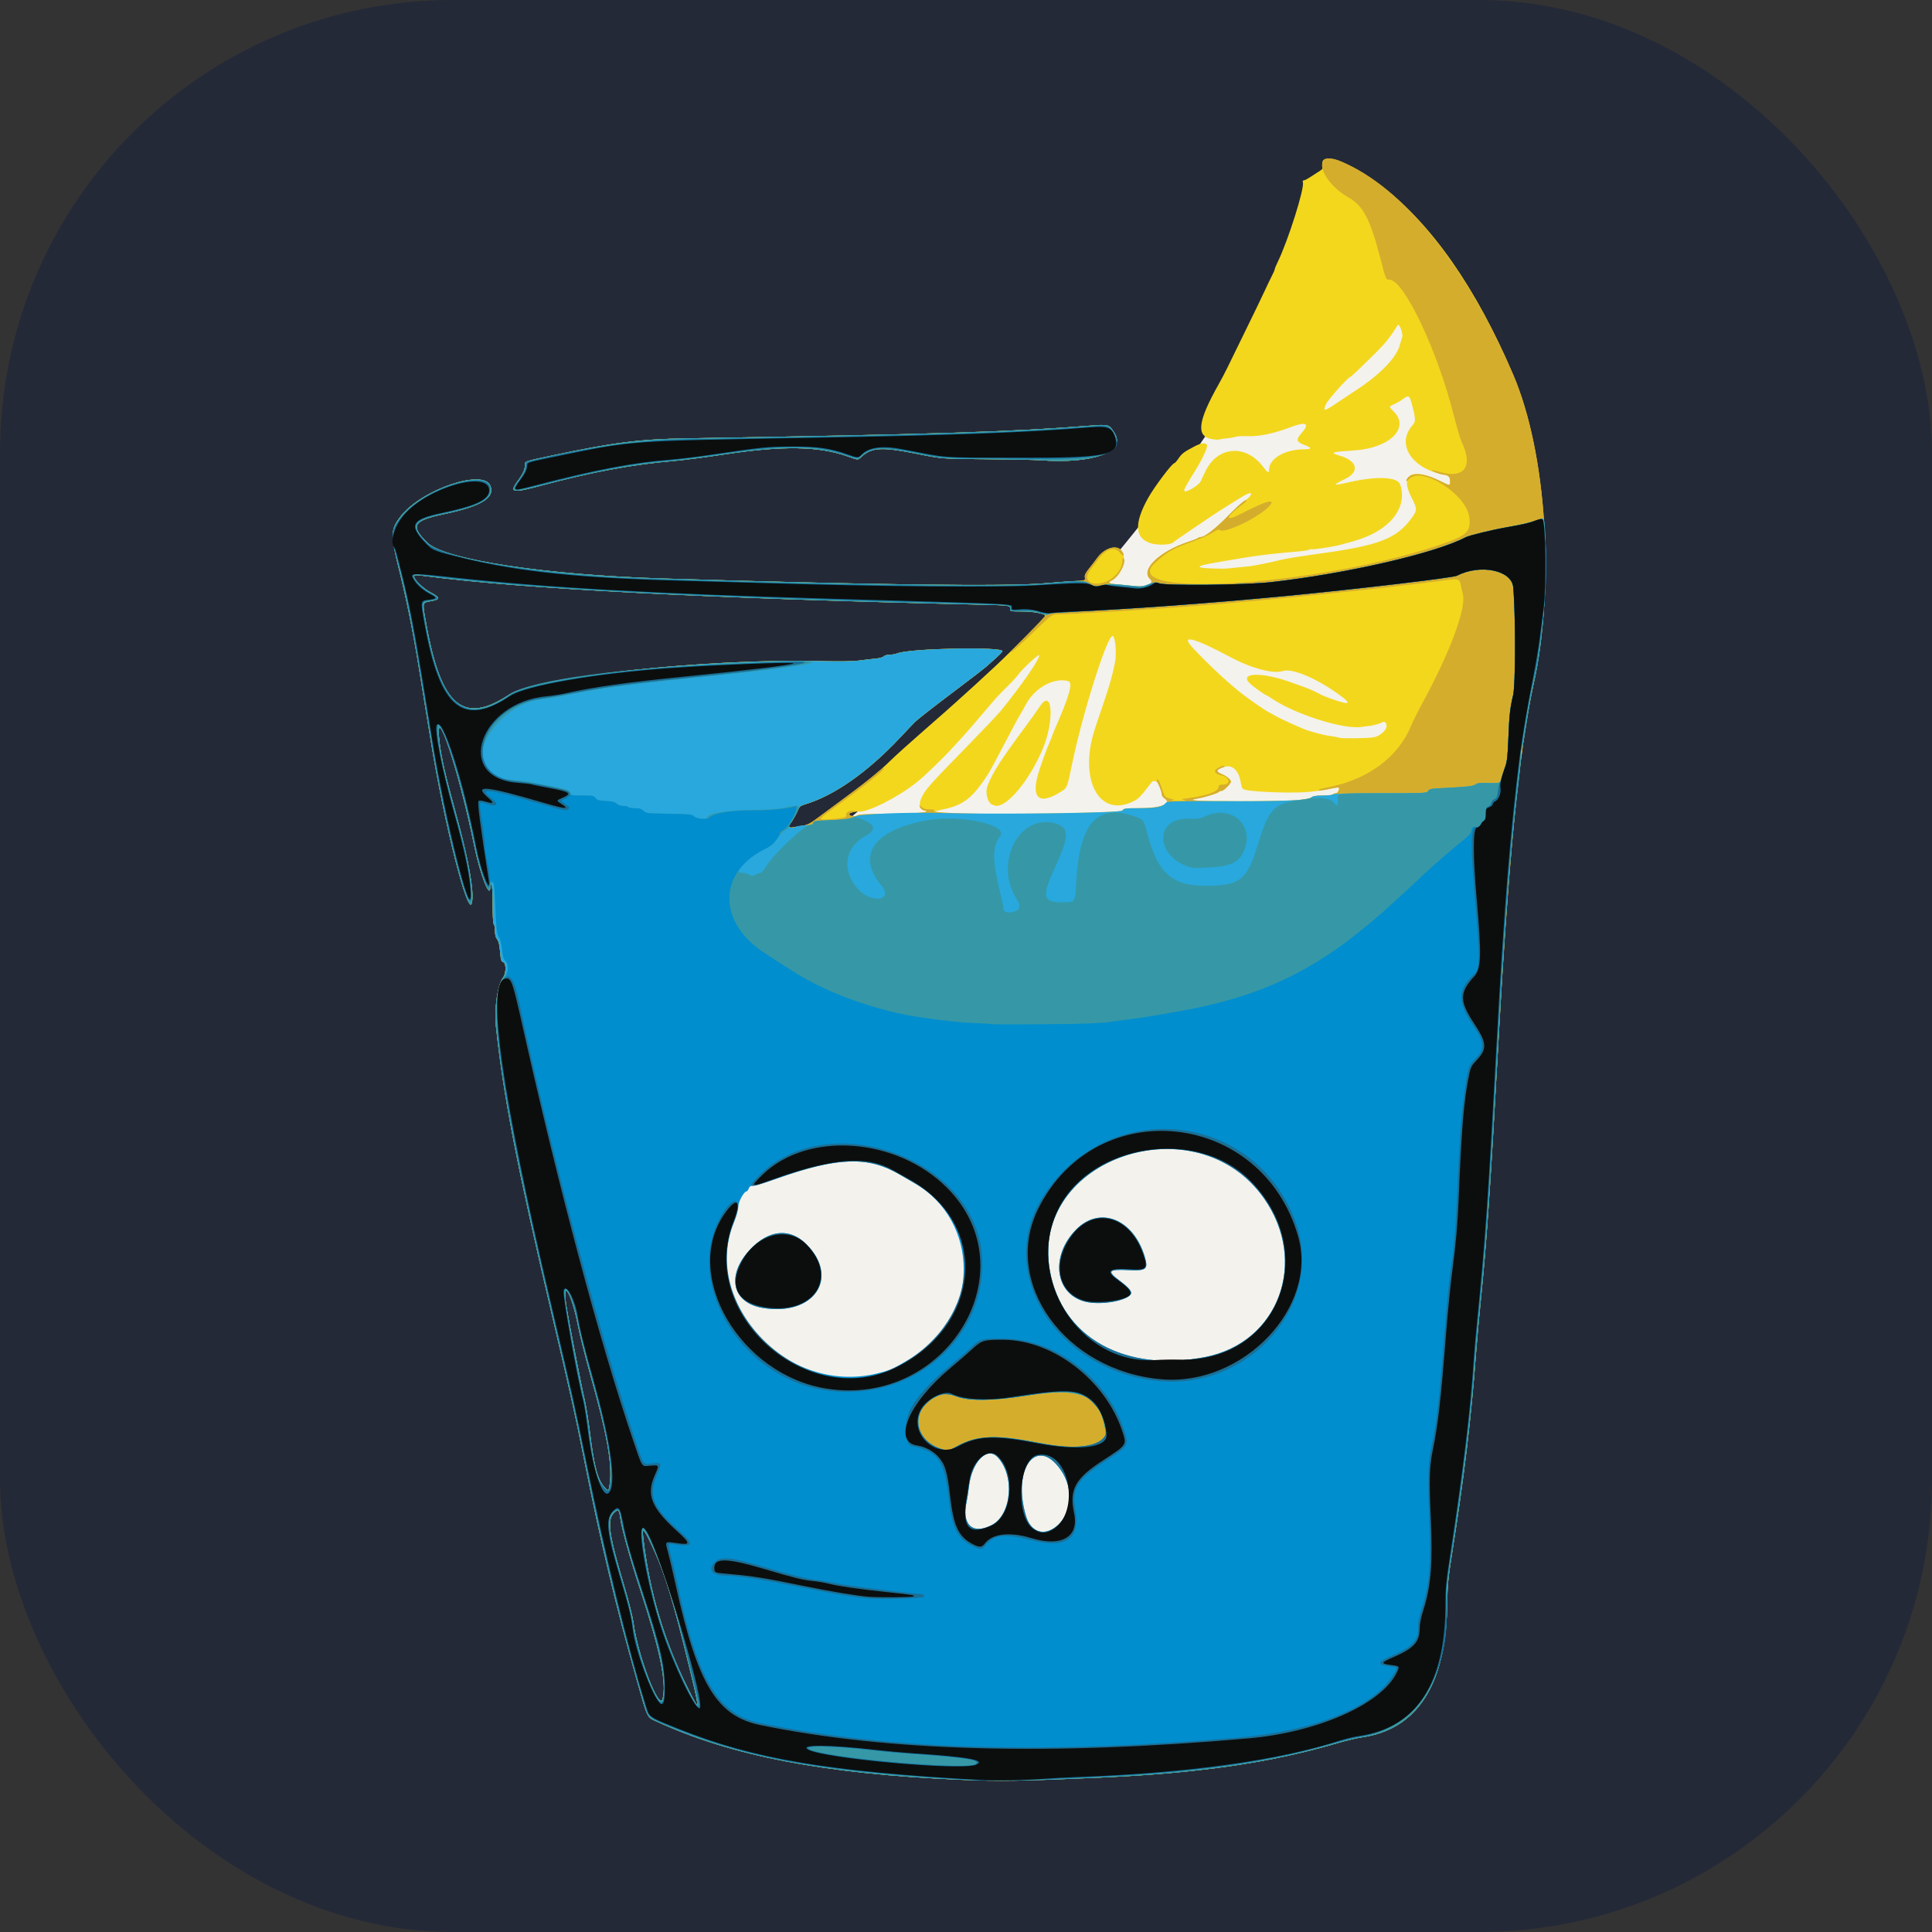
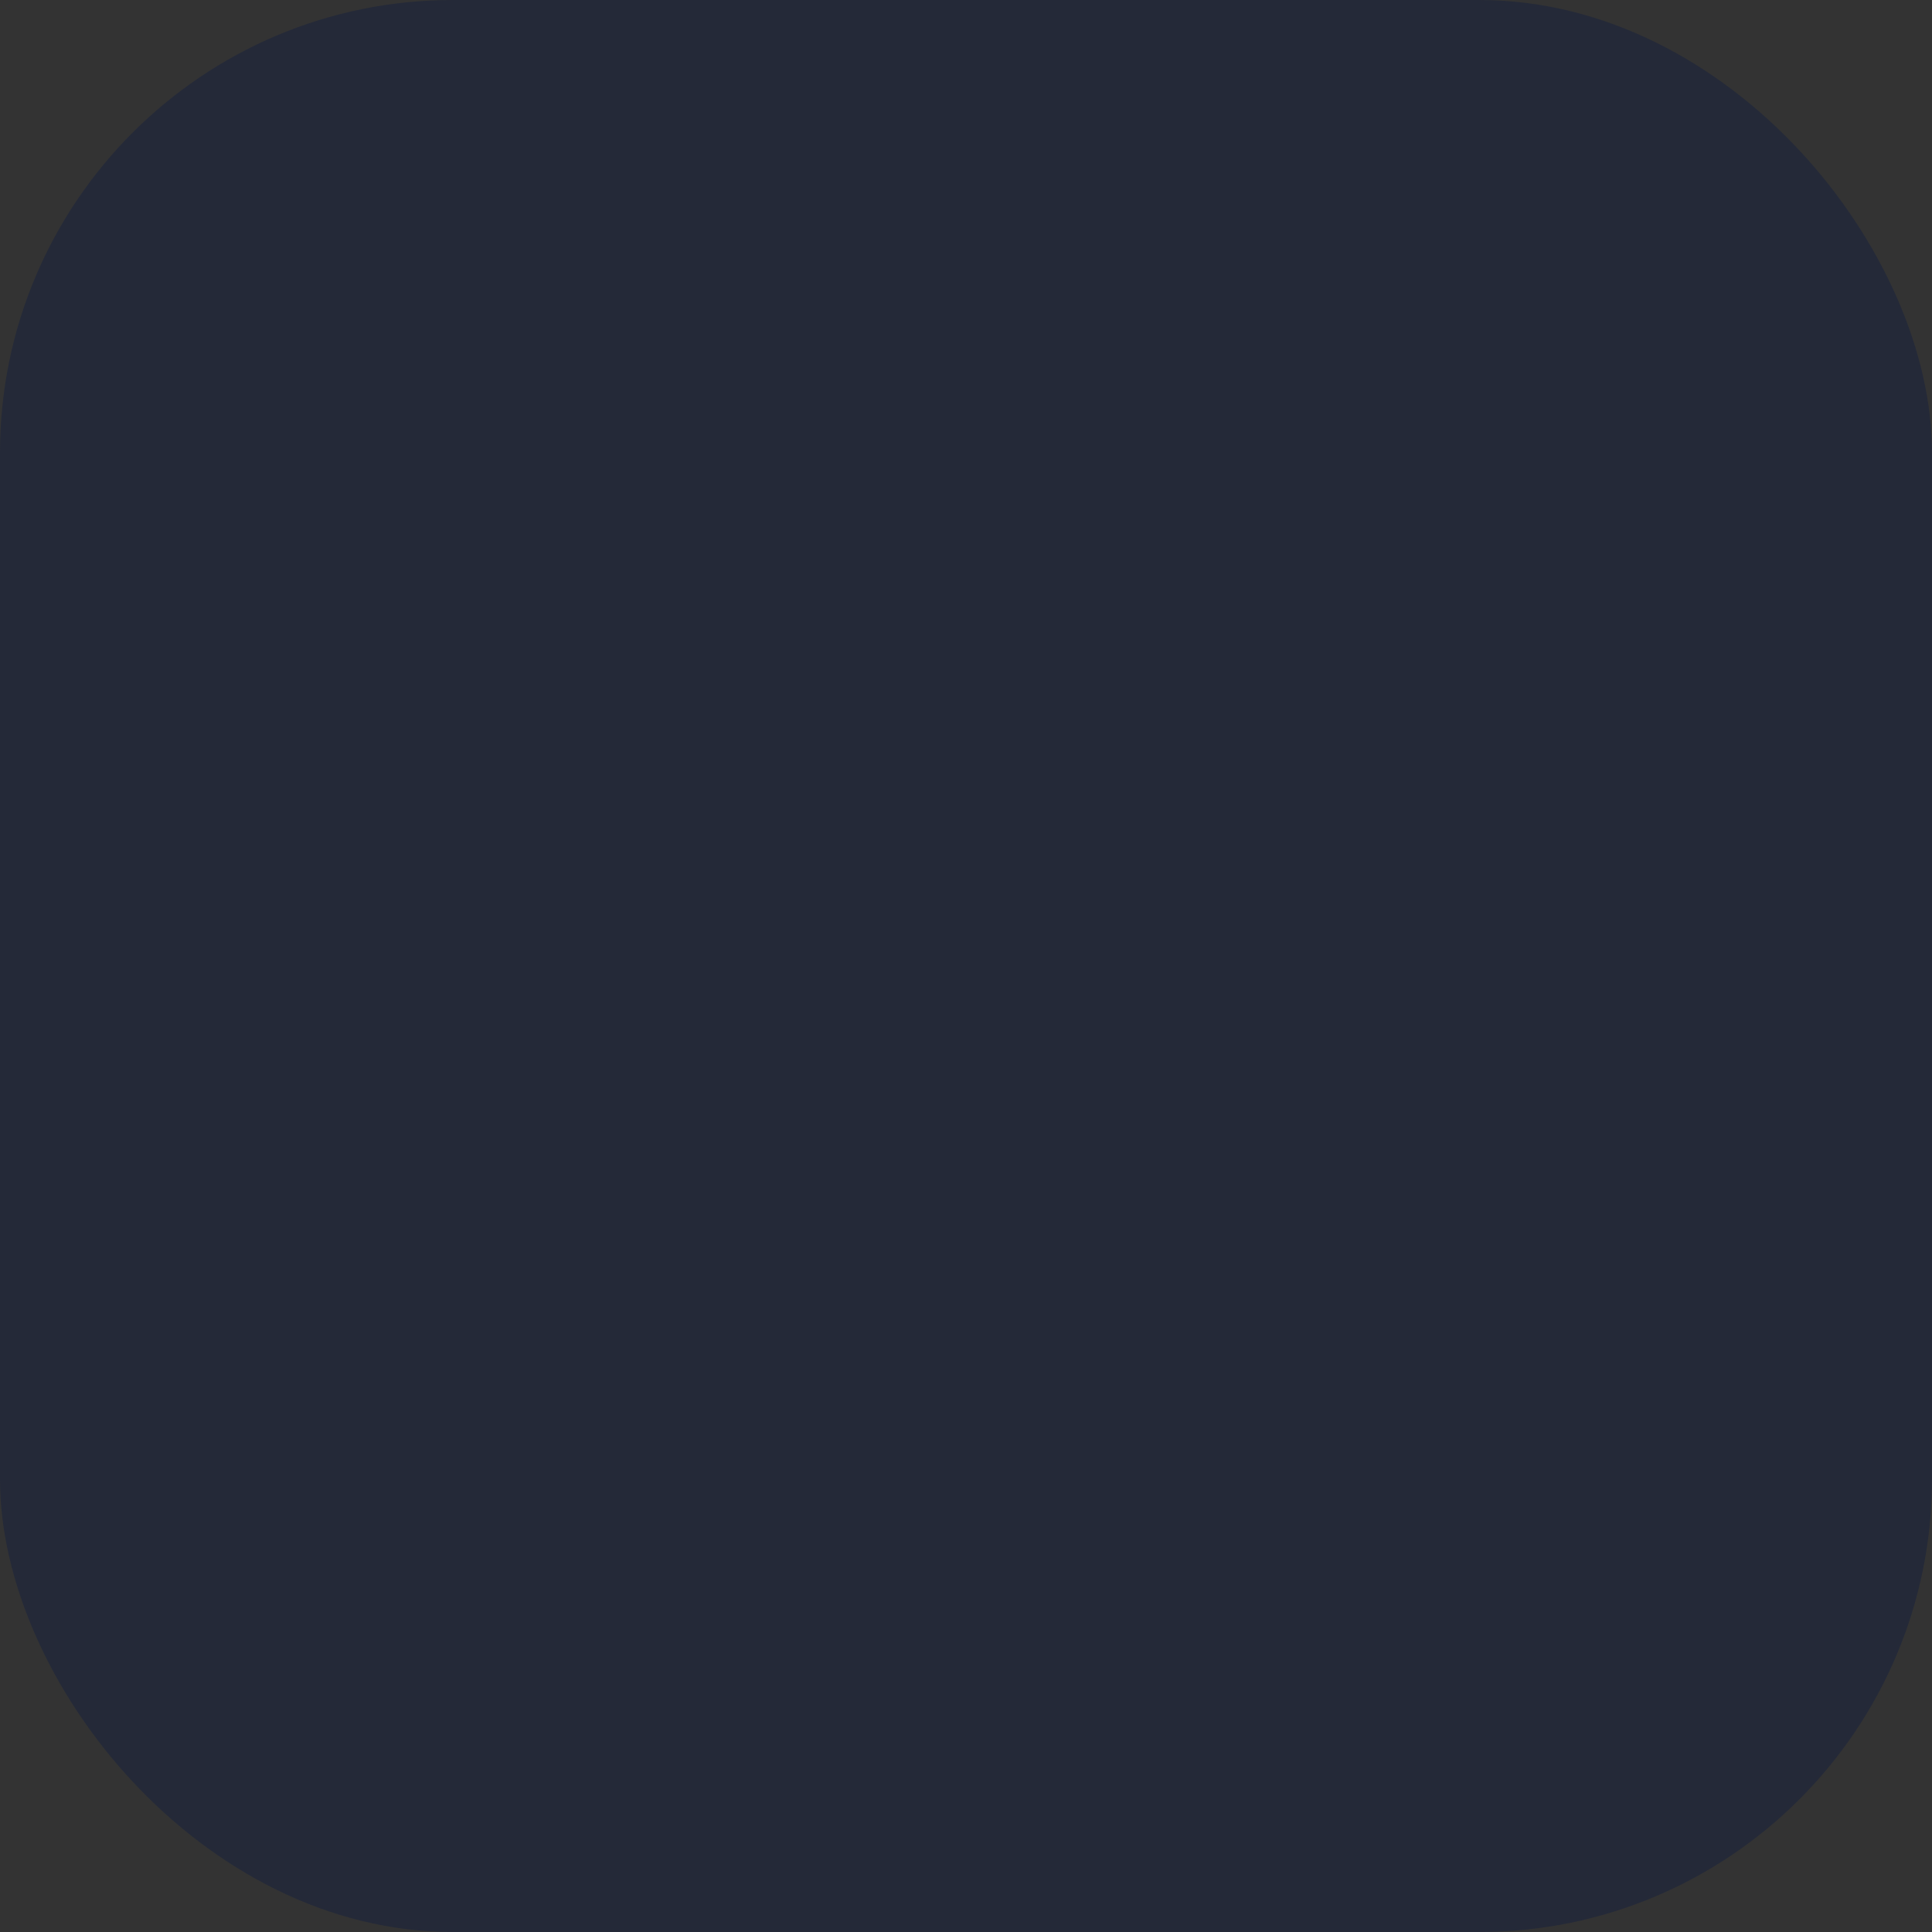
<svg xmlns="http://www.w3.org/2000/svg" width="48" height="48" viewBox="0 0 256 256" fill="none" version="1.1">
  <rect x="0" y="0" width="256" height="256" fill="#333333" stroke="none" />
  <g transform="translate(0, 0)">
    <svg width="256" height="256" viewBox="0 0 256 256" fill="none" id="gin">
      <style>
#gin {
    rect {fill: #242938}

    @media (prefers-color-scheme: light) {
        rect {fill: #F4F2ED}
    }
}
</style>
      <rect width="256" height="256" rx="60" fill="#242938" />
      <g clip-path="url(#clip0_842_20)">
        <path d="M203.471 73.756C194.912 106.709 172.902 125.748 136.983 132.17C106.413 122.766 106.413 125.518 101.293 117.414C132.55 93.635 162.432 62.44 176.57 26.276C190.632 41.72 195.141 44.931 203.471 73.756Z" fill="#F4F2ED" />
        <path d="M127.181 235.824C109.373 235.063 96.991 232.692 87.11 228.157C85.668 227.495 85.884 227.938 84.328 222.459C81.619 212.919 79.56 204.276 77.354 193.183C76.235 187.561 75.712 185.21 73.129 174.222C68.495 154.505 66.735 145.439 65.722 136.069C65.466 133.696 65.927 130.452 66.653 129.529C67.082 128.983 67.091 127.588 66.666 127.477C66.418 127.412 66.356 127.202 66.265 126.113C66.19 125.208 66.073 124.716 65.871 124.459C65.676 124.211 65.583 123.846 65.583 123.324C65.583 122.901 65.514 122.512 65.43 122.46C65.339 122.403 65.278 121.365 65.278 119.86C65.278 118.355 65.217 117.317 65.125 117.261C65.041 117.209 64.972 117.304 64.972 117.472C64.972 119.357 63.618 115.924 62.829 112.038C60.803 102.065 57.479 92.155 58.244 98.369C58.513 100.556 59.008 102.705 60.432 107.856C62.104 113.908 62.866 118.193 62.526 119.634C62.04 121.693 58.899 109.325 57.09 98.223C56.63 95.405 55.941 91.173 55.557 88.818C54.7 83.556 53.902 79.605 52.813 75.219C51.722 70.83 51.753 70.118 53.108 68.391C55.902 64.832 64.099 62.065 64.985 64.382C65.592 65.971 63.802 67.071 58.934 68.101C54.716 68.994 54.325 69.632 56.616 71.895C58.905 74.157 72.186 76.179 87.899 76.658C115.729 77.506 133.372 77.729 138.339 77.296C139.558 77.19 141.291 77.063 142.19 77.014C143.825 76.925 143.825 76.925 143.75 76.525C143.694 76.223 143.824 75.941 144.287 75.362C144.624 74.941 145.125 74.287 145.403 73.909C146.345 72.621 147.929 72.131 148.586 72.922C149.407 73.913 148.681 76.205 147.324 76.907C146.697 77.232 146.877 77.332 148.324 77.462C149.011 77.524 149.967 77.617 150.448 77.667C151.905 77.821 153.015 77.295 152.403 76.74C151.055 75.52 153.592 73.058 157.521 71.774C158.109 71.582 158.656 71.364 158.736 71.29C158.816 71.217 158.99 71.156 159.123 71.156C159.624 71.156 161.058 70.044 162.653 68.42C163.56 67.495 164.579 66.564 164.917 66.35C165.255 66.136 165.606 65.823 165.697 65.654C165.972 65.14 165.436 65.278 164.246 66.029C163.658 66.4 162.832 66.914 162.412 67.171C161.539 67.704 159.597 68.992 157.729 70.277C157.026 70.76 156.279 71.272 156.069 71.415C155.859 71.557 155.562 71.779 155.409 71.907C155.071 72.19 153.503 72.258 152.63 72.027C150.363 71.428 150.2 69.437 152.135 65.98C152.982 64.466 155.316 61.37 155.61 61.37C155.683 61.37 155.937 61.083 156.173 60.731C156.602 60.096 156.873 59.89 158.237 59.171C159.218 58.653 159.791 58.597 159.946 59.003C160.039 59.244 159.352 60.757 158.577 62.018C156.954 64.659 156.813 64.928 156.964 65.079C157.181 65.296 158.833 64.304 159.078 63.81C159.181 63.603 159.456 63.023 159.688 62.521C161.265 59.122 165.038 58.787 167.359 61.84C167.972 62.647 168.143 62.739 168.146 62.262C168.157 60.77 170.234 59.545 172.767 59.537C173.818 59.534 173.887 59.362 172.977 59.015C171.734 58.54 171.663 58.302 172.482 57.365C173.618 56.066 173.079 55.813 170.921 56.634C168.838 57.425 166.814 57.854 165.43 57.796C164.695 57.766 163.928 57.802 163.726 57.878C163.524 57.954 162.985 58.047 162.528 58.086C162.071 58.125 161.642 58.191 161.574 58.233C161.506 58.276 161.116 58.264 160.708 58.209C158.44 57.899 158.65 55.931 161.491 50.895C161.871 50.222 162.394 49.224 162.655 48.678C162.916 48.131 163.975 45.964 165.009 43.861C166.042 41.758 167.172 39.419 167.52 38.662C167.867 37.905 168.321 36.959 168.529 36.559C168.738 36.16 168.908 35.764 168.908 35.679C168.908 35.595 169.084 35.164 169.299 34.723C170.689 31.876 172.905 24.847 172.635 24.143C172.58 24 172.626 23.905 172.75 23.905C172.863 23.905 173.3 23.676 173.721 23.396C174.142 23.115 174.674 22.771 174.903 22.63C175.245 22.42 175.304 22.297 175.233 21.942C174.839 19.969 178.479 21.23 183.008 24.634C189.671 29.642 195.586 38.104 200.528 49.699C204.921 60.005 206.073 77.482 203.225 90.577C201.228 99.757 199.869 113.845 198.409 140.504C197.479 157.477 196.948 165.136 196.181 172.616C195.974 174.635 195.703 177.662 195.579 179.345C194.957 187.79 194.019 195.63 192.424 205.723C191.878 209.172 191.802 209.983 191.76 212.757C191.603 223.213 187.772 229.152 180.506 230.198C179.801 230.301 178.331 230.646 177.238 230.968C168.38 233.569 158.929 234.949 145.981 235.531C135.48 236.003 132.443 236.05 127.181 235.824ZM91.108 220.008C89.222 212.316 88.119 208.665 86.793 205.723C85.373 202.573 85.05 202.157 85.226 203.696C86.032 210.776 87.975 217.344 91.137 223.676C92.804 227.015 92.803 226.924 91.108 220.008ZM87.803 225.105C88.353 223.05 87.473 218.728 84.91 210.902C83.448 206.438 82.371 202.556 82.168 201.02C82.035 200.014 81.897 199.929 81.325 200.502C80.407 201.42 80.685 203.32 82.751 210.27C83.308 212.14 83.841 214.274 83.938 215.011C84.503 219.341 87.353 226.784 87.803 225.105ZM139.63 202.332C142.419 200.484 142.053 195.096 139.022 193.379C136.293 191.833 134.827 195.202 135.986 200.358C136.506 202.672 137.943 203.45 139.63 202.332ZM131.409 201.924C133.488 200.858 134.179 197.298 132.876 194.362C131.591 191.468 129.014 192.934 128.55 196.824C128.482 197.387 128.324 198.508 128.197 199.315C127.743 202.21 128.946 203.187 131.409 201.924ZM80.801 196.603C81.134 193.933 80.443 190.075 78.206 182.126C77.571 179.871 76.84 176.945 76.58 175.627C75.731 171.313 74.445 169.211 75.066 173.151C75.367 175.064 77.069 183.793 77.436 185.308C77.639 186.149 77.983 188.27 78.2 190.023C78.74 194.385 79.213 196.113 80.145 197.121C80.606 197.62 80.681 197.561 80.801 196.603ZM116.175 181.848C127.818 179.178 131.573 164.612 122.383 157.762C116.458 153.346 112.747 153.025 103.489 156.128C101.598 156.762 99.895 157.379 99.705 157.498C99.031 157.923 97.987 159.429 97.987 159.978C97.987 160.259 97.717 161.16 97.387 161.979C93.014 172.83 104.148 184.605 116.175 181.848ZM101.426 173.511C96.846 172.827 95.859 168.925 99.364 165.363C101.911 162.776 104.876 162.551 107.053 164.782C111.361 169.196 107.951 174.486 101.426 173.511ZM159.498 179.702C167.495 178.358 172.51 169.16 169.212 161.884C161.49 144.845 133.756 153.03 139.838 170.553C142.439 178.045 149.582 181.369 159.498 179.702ZM143.918 172.631C140.353 171.753 139.196 168.494 141.107 164.708C143.495 159.975 148.605 160.031 151.126 164.818C152.649 167.709 152.303 168.672 149.834 168.423C147.613 168.199 146.885 168.517 147.97 169.236C148.761 169.759 149.773 170.671 149.968 171.036C150.578 172.176 146.468 173.26 143.918 172.631ZM106.335 109.411C106.933 109.324 107.357 109.118 108.133 108.539C108.691 108.121 109.578 107.465 110.102 107.08C114.83 103.609 116.35 102.392 118.086 100.693C118.675 100.117 120.394 98.565 121.908 97.244C123.421 95.924 124.941 94.588 125.286 94.277C125.632 93.966 126.251 93.413 126.662 93.049C127.953 91.906 130.238 89.816 131.995 88.172C134.058 86.242 138.516 81.731 138.485 81.605C138.411 81.305 137.096 81.054 135.511 81.037C133.865 81.02 133.83 81.012 133.842 80.672C133.859 80.211 133.878 80.213 129.397 80.109C93.552 79.281 69.532 78.045 56.551 76.359C55.039 76.163 54.884 76.168 54.884 76.41C54.884 76.836 56.122 78.012 57.1 78.516C58.331 79.151 58.349 79.429 57.175 79.643C55.916 79.873 55.954 79.724 56.448 82.491C58.431 93.592 61.346 96.105 67.5 92.019C71.04 89.668 93.719 87.234 108.686 87.598C111.255 87.66 113.027 87.634 113.883 87.519C114.598 87.424 115.574 87.31 116.053 87.266C116.532 87.222 117.005 87.089 117.104 86.97C117.202 86.851 117.545 86.754 117.866 86.754C118.186 86.754 118.642 86.674 118.879 86.577C120.499 85.911 132.836 85.656 132.836 86.288C132.836 86.399 132.201 87.004 130.729 88.297C130.385 88.6 128.603 89.975 126.769 91.354C123.989 93.445 122.132 94.889 121.296 95.609C121.212 95.681 120.293 96.646 119.253 97.753C114.978 102.305 110.514 105.437 106.677 106.577C106.141 106.737 105.923 106.893 105.801 107.208C105.594 107.739 104.927 108.926 104.718 109.135C104.37 109.483 104.541 109.73 105.056 109.625C105.329 109.57 105.905 109.473 106.335 109.411ZM113.654 108.009C113.711 107.916 114.87 107.856 116.619 107.856C120.007 107.856 122.748 107.709 122.748 107.527C122.748 107.456 122.65 107.398 122.53 107.398C121.879 107.398 121.676 106.637 122.086 105.739C122.596 104.624 123.071 104.088 128.278 98.758C130.332 96.655 132.291 94.591 132.631 94.17C135.571 90.532 137.941 87.07 137.675 86.804C137.56 86.689 135.304 88.801 134.959 89.346C134.824 89.561 134.17 90.273 133.507 90.929C132.207 92.216 132.131 92.299 129.694 95.164C128.799 96.216 127.872 97.282 127.634 97.534C127.396 97.787 126.861 98.372 126.446 98.834C125.079 100.356 122.571 102.787 121.449 103.675C118.929 105.671 115.037 107.638 113.807 107.537C113.392 107.503 112.507 107.716 112.507 107.85C112.507 108.172 113.47 108.306 113.654 108.009ZM148.713 107.407C148.907 107.114 149.071 107.092 151.005 107.089C153.844 107.086 155.363 106.495 154.309 105.804C154.094 105.663 153.928 105.408 153.927 105.215C153.922 104.03 153.047 103.052 152.563 103.689C151.155 105.544 150.892 105.818 150.182 106.174C145.573 108.486 142.836 103.171 145.14 96.384C147.128 90.531 147.287 90.001 147.757 87.671C147.984 86.543 147.773 84.324 147.433 84.266C146.715 84.145 143.399 94.649 142.013 101.434C141.416 104.355 141.404 104.386 140.599 104.896C137.771 106.688 136.637 105.86 137.53 102.657C137.81 101.655 138.706 99.172 139.116 98.263C139.277 97.906 139.409 97.575 139.409 97.528C139.409 97.48 139.55 97.118 139.722 96.723C141.734 92.124 142.207 90.449 141.548 90.259C139.648 89.711 137.037 91.171 135.896 93.419C135.772 93.664 135.516 94.119 135.326 94.43C134.895 95.139 134.144 96.531 132.868 98.987C131.13 102.334 130.747 102.972 129.576 104.472C128.334 106.063 127.042 106.841 124.964 107.25C123.479 107.542 123.504 107.617 125.117 107.722C129.309 107.994 148.493 107.738 148.713 107.407ZM131.492 106.626C130.837 106.363 130.502 104.995 130.866 104.079C131.587 102.268 132.556 100.761 135.907 96.235C136.623 95.267 137.47 94.08 137.789 93.597C139.489 91.018 139.743 95.576 138.111 99.37C136.367 103.423 133.503 106.883 131.981 106.776C131.905 106.771 131.685 106.703 131.492 106.626ZM172.086 106.009C172.937 105.915 173.673 105.752 173.811 105.627C173.978 105.477 174.436 105.41 175.292 105.41C175.974 105.41 176.575 105.341 176.627 105.257C176.679 105.173 176.847 105.104 177 105.104C177.255 105.104 177.554 104.528 177.386 104.36C177.348 104.321 176.955 104.371 176.513 104.47C175.732 104.644 175.061 104.747 173.646 104.912C171.769 105.13 166.535 104.983 165.094 104.673C164.588 104.564 164.559 104.52 164.397 103.626C164.105 102.013 163.252 101.256 162.158 101.64C161.077 102.019 161.015 102.218 161.875 102.562C162.499 102.812 163.1 103.306 163.1 103.569C163.1 103.849 162.15 104.798 161.87 104.798C161.716 104.798 161.551 104.86 161.504 104.936C161.401 105.103 159.604 105.661 158.705 105.804C157.017 106.073 158.552 106.174 164.329 106.174C167.796 106.174 171.265 106.1 172.086 106.009ZM182.019 97.694C182.842 97.554 183.734 96.763 183.734 96.174C183.734 95.732 183.386 95.499 183.083 95.737C182.894 95.885 181.722 96.194 181.289 96.21C181.163 96.214 180.769 96.265 180.415 96.323C178.07 96.701 171.548 94.633 168.498 92.544C168.147 92.303 167.819 92.106 167.771 92.106C167.628 92.106 166.119 91.033 165.66 90.605C164.079 89.132 167.035 88.99 170.895 90.353C173.336 91.215 173.657 91.34 174.312 91.678C175.324 92.201 175.441 92.252 176.52 92.633C179.003 93.512 179.209 93.302 177.238 91.901C174.303 89.815 171.18 88.523 170.009 88.909C168.74 89.329 165.84 88.572 163.1 87.106C158.193 84.482 156.336 84.006 158.01 85.802C160.253 88.208 163.162 90.892 164.996 92.249C166.136 93.092 167.691 94.155 167.991 94.296C168.117 94.355 168.53 94.584 168.908 94.803C169.79 95.316 172.709 96.628 173.455 96.847C174.914 97.276 175.643 97.448 176.41 97.546C176.865 97.604 177.322 97.695 177.425 97.749C177.671 97.879 181.18 97.836 182.019 97.694ZM164.017 75.182C164.395 75.15 165.014 75.092 165.393 75.054C166.128 74.98 168.397 74.52 169.902 74.141C170.406 74.015 172.573 73.671 174.716 73.378C182.641 72.293 184.986 71.409 186.956 68.764C187.818 67.605 187.822 67.457 187.026 65.913C185.433 62.824 187.105 61.872 190.842 63.741C192.151 64.397 192.141 64.397 192.141 63.749C192.141 63.161 192.024 63.051 191.235 62.889C186.941 62.007 184.957 58.759 187.211 56.3C187.617 55.859 187.584 55.373 187.006 53.303C186.752 52.392 186.605 52.34 185.866 52.898C185.576 53.117 185.041 53.426 184.677 53.586C184.015 53.877 184.015 53.877 184.692 54.554C186.85 56.713 184.121 59.385 179.454 59.683C176.397 59.878 176.133 59.972 177.516 60.374C179.853 61.054 180.202 62.509 178.256 63.456C176.443 64.337 176.524 64.405 178.778 63.89C182.392 63.066 185.172 63.186 185.522 64.182C186.486 66.927 184.608 69.739 180.83 71.208C179.926 71.559 179.385 71.724 177.544 72.207C176.613 72.452 173.925 72.863 173.837 72.775C173.794 72.731 173.644 72.758 173.505 72.832C173.365 72.907 172.703 73.014 172.035 73.069C168.121 73.393 166.057 73.666 161.69 74.436C159.272 74.862 158.973 74.94 158.973 75.143C158.973 75.292 161.973 75.425 162.794 75.313C163.088 75.273 163.639 75.214 164.017 75.182ZM177.061 53.448C177.663 53.045 178.947 52.191 179.914 51.551C182.97 49.529 185.051 47.35 185.484 45.717C185.599 45.285 185.738 44.819 185.793 44.682C185.961 44.263 185.398 42.747 185.197 43.079C184.274 44.602 183.579 45.473 182.21 46.827C179.936 49.074 179.108 49.852 178.832 50.001C178.377 50.246 175.914 53.037 175.697 53.551C175.27 54.566 175.408 54.556 177.061 53.448ZM68.029 64.756C68.029 64.6 68.259 64.17 68.541 63.8C69.248 62.873 69.557 62.23 69.557 61.692C69.557 61.094 69.354 61.171 73.014 60.389C81.204 58.638 84.713 58.188 90.982 58.084C124.055 57.534 133.762 57.231 144.274 56.417C146.948 56.21 146.944 56.209 147.678 57.367C149.266 59.872 144.771 61.518 137.804 60.984C137.131 60.932 133.933 60.87 130.696 60.846C124.812 60.801 124.812 60.801 121.616 60.157C116.951 59.218 115.585 59.272 114.242 60.452C113.613 61.005 113.814 61.003 112.304 60.471C108.487 59.125 103.765 59.042 96.153 60.189C93.589 60.575 90.597 60.967 89.504 61.059C83.826 61.541 78.501 62.526 71.67 64.356C68.83 65.118 68.029 65.206 68.029 64.756Z" fill="#F3D71D" />
        <path d="M127.181 235.824C109.373 235.063 96.991 232.692 87.11 228.157C85.668 227.495 85.884 227.938 84.328 222.459C81.619 212.919 79.56 204.276 77.354 193.183C76.235 187.561 75.712 185.21 73.129 174.222C68.495 154.505 66.735 145.439 65.722 136.069C65.466 133.696 65.927 130.452 66.653 129.529C67.082 128.983 67.091 127.588 66.666 127.477C66.418 127.412 66.356 127.203 66.265 126.113C66.19 125.208 66.073 124.716 65.871 124.459C65.676 124.211 65.583 123.846 65.583 123.324C65.583 122.901 65.514 122.512 65.43 122.46C65.339 122.403 65.278 121.365 65.278 119.86C65.278 118.355 65.217 117.317 65.125 117.261C65.041 117.209 64.972 117.304 64.972 117.472C64.972 119.357 63.618 115.924 62.829 112.038C60.803 102.065 57.479 92.155 58.244 98.369C58.513 100.556 59.008 102.705 60.432 107.856C62.104 113.908 62.866 118.193 62.526 119.634C62.04 121.693 58.899 109.325 57.09 98.223C56.63 95.405 55.941 91.173 55.557 88.818C54.7 83.556 53.902 79.605 52.813 75.219C51.722 70.83 51.753 70.118 53.108 68.391C55.902 64.832 64.099 62.066 64.985 64.382C65.592 65.971 63.802 67.071 58.934 68.101C54.716 68.994 54.325 69.632 56.616 71.895C58.905 74.157 72.186 76.18 87.899 76.658C115.729 77.506 133.372 77.729 138.339 77.296C139.558 77.19 141.291 77.063 142.19 77.014C143.825 76.925 143.825 76.925 143.75 76.525C143.694 76.223 143.824 75.941 144.287 75.362C144.624 74.941 145.125 74.287 145.403 73.909C146.404 72.541 148.009 72.114 148.658 73.041C149.088 73.655 148.889 73.831 148.415 73.256C147.663 72.343 146.523 72.709 145.446 74.209C145.194 74.56 144.764 75.124 144.491 75.463C143.427 76.782 144.393 77.716 146.263 77.177C147.585 76.796 148.732 75.443 148.732 74.266C148.732 73.986 148.783 73.899 148.886 74.001C149.321 74.437 148.251 76.428 147.324 76.907C146.697 77.232 146.877 77.332 148.324 77.462C149.011 77.524 149.967 77.617 150.448 77.667C151.905 77.821 153.015 77.295 152.403 76.74C151.055 75.52 153.592 73.058 157.521 71.774C158.109 71.582 158.656 71.364 158.736 71.29C158.816 71.217 158.99 71.156 159.123 71.156C159.624 71.156 161.058 70.045 162.648 68.425C164.271 66.77 165.019 66.144 165.178 66.303C165.223 66.348 164.997 66.579 164.676 66.816C162.304 68.566 162.206 69.239 164.496 68.049C167.824 66.318 169.212 65.963 168.134 67.116C166.75 68.598 162.176 70.783 161.622 70.228C161.505 70.112 161.216 70.22 160.621 70.6C160.161 70.894 159.103 71.374 158.271 71.666C155.413 72.668 154.67 73.086 153.015 74.619C147.721 79.522 176.157 77.481 191.779 71.837C194.4 70.89 194.9 70.325 194.69 68.55C194.329 65.5 188.364 61.698 186.721 63.471C186.329 63.893 186.169 63.776 186.524 63.327C187.134 62.555 188.786 62.713 190.842 63.741C192.152 64.397 192.141 64.397 192.141 63.745C192.141 63.176 191.846 62.908 191.195 62.888C190.852 62.877 189.488 62.321 189.748 62.299C189.819 62.292 190.258 62.398 190.723 62.533C194.028 63.494 195.255 61.835 193.668 58.552C193.503 58.209 193.027 56.587 192.612 54.947C190.433 46.343 186.008 37.057 184.087 37.056C183.633 37.056 183.642 37.078 182.885 34.151C181.585 29.126 180.626 27.277 178.772 26.222C174.743 23.929 173.758 19.761 177.62 21.354C185.91 24.772 194.36 35.228 200.528 49.699C204.921 60.005 206.073 77.483 203.225 90.577C201.228 99.757 199.869 113.845 198.409 140.504C197.479 157.477 196.948 165.136 196.181 172.616C195.974 174.635 195.703 177.663 195.579 179.345C194.957 187.79 194.019 195.63 192.424 205.723C191.878 209.172 191.802 209.983 191.76 212.757C191.603 223.213 187.772 229.152 180.506 230.198C179.801 230.301 178.331 230.646 177.238 230.968C168.38 233.569 158.929 234.949 145.981 235.531C135.48 236.003 132.443 236.05 127.181 235.824ZM91.108 220.008C89.222 212.316 88.119 208.665 86.793 205.723C85.373 202.573 85.05 202.157 85.226 203.696C86.032 210.776 87.975 217.344 91.137 223.676C92.804 227.015 92.803 226.924 91.108 220.008ZM87.803 225.105C88.353 223.05 87.473 218.728 84.91 210.902C83.448 206.438 82.371 202.556 82.168 201.02C82.035 200.014 81.897 199.929 81.325 200.502C80.407 201.42 80.685 203.32 82.751 210.27C83.308 212.141 83.841 214.274 83.938 215.011C84.503 219.341 87.353 226.784 87.803 225.105ZM139.63 202.332C142.419 200.484 142.053 195.096 139.022 193.379C136.293 191.833 134.827 195.202 135.986 200.358C136.506 202.672 137.943 203.45 139.63 202.332ZM131.409 201.924C133.488 200.858 134.179 197.298 132.876 194.362C131.591 191.468 129.014 192.934 128.55 196.824C128.482 197.387 128.324 198.508 128.197 199.315C127.743 202.21 128.946 203.187 131.409 201.924ZM80.801 196.603C81.134 193.933 80.443 190.075 78.206 182.126C77.571 179.871 76.84 176.945 76.58 175.627C75.731 171.313 74.445 169.211 75.066 173.151C75.367 175.064 77.069 183.793 77.436 185.308C77.639 186.149 77.983 188.27 78.2 190.023C78.74 194.385 79.213 196.113 80.145 197.121C80.606 197.62 80.681 197.561 80.801 196.603ZM116.175 181.848C127.818 179.178 131.573 164.612 122.383 157.762C116.458 153.346 112.747 153.025 103.489 156.128C101.598 156.762 99.895 157.379 99.705 157.498C99.031 157.923 97.987 159.429 97.987 159.978C97.987 160.259 97.717 161.16 97.387 161.979C93.014 172.83 104.148 184.605 116.175 181.848ZM101.426 173.511C96.846 172.827 95.859 168.925 99.364 165.363C101.911 162.776 104.876 162.552 107.053 164.782C111.361 169.196 107.951 174.486 101.426 173.511ZM159.498 179.702C167.495 178.358 172.51 169.16 169.212 161.884C161.49 144.845 133.756 153.03 139.838 170.553C142.439 178.045 149.582 181.369 159.498 179.702ZM143.918 172.631C140.353 171.753 139.196 168.494 141.107 164.708C143.495 159.975 148.605 160.031 151.126 164.818C152.649 167.709 152.303 168.672 149.834 168.423C147.613 168.199 146.885 168.517 147.97 169.236C148.761 169.759 149.773 170.671 149.968 171.036C150.578 172.176 146.468 173.26 143.918 172.631ZM106.337 109.411C106.94 109.323 107.356 109.121 108.13 108.538C108.684 108.121 109.535 107.49 110.02 107.136C112.688 105.191 114.983 103.444 115.794 102.742C116.845 101.831 117.093 101.664 117.093 101.865C117.093 101.944 116.697 102.33 116.214 102.723C115.731 103.116 115.216 103.536 115.07 103.656C114.663 103.99 111.798 106.124 110.155 107.317C108.394 108.597 108.373 108.667 109.794 108.566C111.805 108.423 112.224 108.32 112.12 107.993C112.015 107.662 112.64 107.34 113.185 107.444C113.433 107.491 113.392 107.53 112.998 107.624C112.722 107.69 112.521 107.821 112.551 107.915C112.628 108.147 113.422 108.226 113.626 108.021C113.733 107.915 114.807 107.856 116.641 107.856C120.01 107.856 122.748 107.709 122.748 107.527C122.748 107.456 122.65 107.398 122.53 107.398C122.285 107.398 121.831 106.993 121.831 106.775C121.831 106.697 121.969 106.771 122.137 106.939C122.354 107.156 122.646 107.245 123.147 107.245C123.686 107.245 123.832 107.295 123.769 107.458C123.545 108.041 148.318 107.986 148.713 107.402C148.906 107.116 149.085 107.092 151.005 107.089C153.844 107.086 155.363 106.495 154.309 105.804C154.094 105.664 153.928 105.408 153.927 105.215C153.927 105.028 153.758 104.513 153.552 104.072C153.347 103.63 153.24 103.269 153.316 103.269C153.512 103.269 153.628 103.496 154.009 104.628C154.338 105.604 154.367 105.638 155.017 105.805C155.668 105.972 155.674 105.979 155.228 106.053C154.976 106.094 155.389 106.13 156.145 106.131C157.111 106.133 157.361 106.1 156.986 106.021C156.692 105.959 156.498 105.9 156.554 105.888C156.611 105.877 157.193 105.794 157.847 105.703C159.912 105.416 161.39 104.87 161.447 104.374C161.49 103.998 161.554 103.957 162.104 103.957C163.171 103.957 162.906 102.931 161.785 102.721C161.228 102.616 160.877 102.303 161.033 102.051C161.184 101.806 162.027 101.406 162.231 101.483C162.334 101.522 162.28 101.596 162.106 101.656C161.146 101.987 161.079 102.243 161.869 102.559C162.498 102.811 163.1 103.305 163.1 103.569C163.1 103.849 162.15 104.798 161.87 104.798C161.716 104.798 161.551 104.86 161.504 104.936C161.401 105.103 159.604 105.661 158.705 105.804C157.017 106.073 158.552 106.174 164.329 106.174C170.714 106.174 173.374 106.021 173.811 105.627C173.978 105.477 174.436 105.41 175.292 105.41C175.974 105.41 176.575 105.341 176.627 105.257C176.679 105.173 176.847 105.104 177 105.104C177.255 105.104 177.554 104.528 177.386 104.36C177.348 104.321 176.955 104.366 176.513 104.459C174.905 104.796 174.716 104.82 174.716 104.69C174.716 104.618 175.207 104.468 175.807 104.357C181.142 103.369 185.235 100.381 186.95 96.22C187.188 95.642 187.88 94.257 188.487 93.141C192.2 86.317 194.368 80.42 193.814 78.654C193.747 78.441 193.652 78.021 193.603 77.72C193.431 76.68 193.346 76.646 191.529 76.888C183.408 77.968 167.626 79.585 157.979 80.323C151.205 80.842 141.988 81.398 140.13 81.401C139.399 81.402 139.399 81.402 136.696 83.994C133.314 87.238 133.031 87.252 136.261 84.016C137.59 82.683 138.619 81.559 138.547 81.517C138.053 81.228 136.22 80.941 135.105 80.978C133.865 81.018 133.83 81.01 133.842 80.672C133.859 80.211 133.878 80.213 129.397 80.11C93.552 79.281 69.532 78.045 56.551 76.359C55.039 76.163 54.884 76.168 54.884 76.41C54.884 76.836 56.122 78.012 57.1 78.516C58.331 79.151 58.349 79.429 57.175 79.643C55.916 79.873 55.954 79.724 56.448 82.491C58.431 93.592 61.346 96.105 67.5 92.019C71.04 89.668 93.719 87.234 108.686 87.598C111.255 87.66 113.027 87.634 113.883 87.52C114.598 87.424 115.574 87.31 116.053 87.266C116.532 87.222 117.005 87.089 117.104 86.97C117.202 86.851 117.545 86.754 117.866 86.754C118.186 86.754 118.642 86.674 118.879 86.577C120.499 85.911 132.836 85.656 132.836 86.288C132.836 86.399 132.201 87.004 130.729 88.297C130.385 88.6 128.603 89.975 126.769 91.354C123.989 93.445 122.132 94.889 121.296 95.609C121.212 95.681 120.293 96.646 119.253 97.753C114.978 102.305 110.514 105.437 106.677 106.577C106.141 106.737 105.923 106.893 105.801 107.208C105.594 107.739 104.927 108.926 104.718 109.135C104.37 109.483 104.541 109.73 105.056 109.625C105.329 109.57 105.906 109.473 106.337 109.411ZM68.029 64.756C68.029 64.6 68.259 64.17 68.541 63.8C69.248 62.873 69.557 62.23 69.557 61.692C69.557 61.094 69.354 61.171 73.014 60.389C81.204 58.638 84.713 58.188 90.982 58.084C124.055 57.534 133.762 57.231 144.274 56.417C146.948 56.21 146.944 56.209 147.678 57.367C149.266 59.872 144.771 61.518 137.804 60.984C137.131 60.932 133.933 60.87 130.696 60.846C124.812 60.801 124.812 60.801 121.616 60.157C116.951 59.218 115.585 59.272 114.242 60.452C113.613 61.005 113.814 61.003 112.304 60.471C108.487 59.125 103.765 59.042 96.153 60.189C93.589 60.575 90.597 60.967 89.504 61.059C83.826 61.541 78.501 62.526 71.67 64.356C68.83 65.118 68.029 65.206 68.029 64.756Z" fill="#D5AD2D" />
        <path d="M127.181 235.824C109.373 235.063 96.991 232.692 87.11 228.157C85.668 227.495 85.884 227.938 84.328 222.459C81.619 212.919 79.56 204.276 77.354 193.184C76.235 187.561 75.712 185.21 73.129 174.222C68.495 154.505 66.735 145.439 65.722 136.069C65.466 133.696 65.927 130.452 66.653 129.529C67.082 128.983 67.091 127.588 66.666 127.477C66.418 127.412 66.356 127.203 66.265 126.113C66.19 125.208 66.073 124.716 65.871 124.459C65.676 124.211 65.583 123.846 65.583 123.324C65.583 122.901 65.514 122.512 65.43 122.46C65.339 122.403 65.278 121.365 65.278 119.86C65.278 118.355 65.217 117.317 65.125 117.261C65.041 117.209 64.972 117.304 64.972 117.472C64.972 119.357 63.618 115.924 62.829 112.038C60.803 102.065 57.479 92.155 58.244 98.369C58.513 100.556 59.008 102.705 60.432 107.856C62.104 113.908 62.866 118.193 62.526 119.634C62.04 121.693 58.899 109.325 57.09 98.223C56.63 95.405 55.941 91.173 55.557 88.818C54.7 83.556 53.902 79.605 52.813 75.219C51.722 70.83 51.753 70.118 53.108 68.391C55.902 64.832 64.099 62.066 64.985 64.382C65.592 65.971 63.802 67.071 58.934 68.101C54.716 68.994 54.325 69.632 56.616 71.895C58.905 74.157 72.186 76.18 87.899 76.658C115.705 77.505 133.362 77.729 138.339 77.297C143.254 76.871 143.55 76.873 144.372 77.355C145.105 77.785 145.105 77.785 146.04 77.553C146.975 77.32 147.199 77.326 150.46 77.668C151.169 77.742 151.511 77.694 152.171 77.426C152.903 77.129 153.061 77.113 153.577 77.284C154.648 77.641 164.854 77.538 168.449 77.135C178.447 76.013 190.281 73.282 194.216 71.189C194.679 70.942 197.723 70.204 199.707 69.857C201.612 69.524 202.843 69.23 203.757 68.891C204.598 68.579 204.598 68.579 204.697 69.906C205.136 75.806 204.479 85.326 203.298 90.195C202.988 91.471 202.623 93.509 202.08 96.999C201.903 98.135 201.683 99.214 201.591 99.398C201.499 99.581 201.465 99.891 201.516 100.085C201.567 100.28 201.439 101.816 201.232 103.498C200.144 112.349 199.46 121.326 198.409 140.504C197.479 157.477 196.948 165.136 196.181 172.616C195.974 174.635 195.703 177.663 195.579 179.345C194.957 187.79 194.019 195.63 192.424 205.723C191.878 209.172 191.802 209.983 191.76 212.757C191.603 223.213 187.772 229.152 180.506 230.198C179.801 230.301 178.331 230.646 177.238 230.968C168.38 233.569 158.929 234.95 145.981 235.531C135.48 236.003 132.443 236.05 127.181 235.824ZM91.108 220.008C89.222 212.316 88.119 208.665 86.793 205.723C85.373 202.573 85.05 202.157 85.226 203.696C86.032 210.777 87.975 217.344 91.137 223.677C92.804 227.015 92.803 226.924 91.108 220.008ZM87.803 225.105C88.353 223.05 87.473 218.728 84.91 210.902C83.448 206.438 82.371 202.556 82.168 201.02C82.035 200.014 81.897 199.929 81.325 200.502C80.407 201.42 80.685 203.32 82.751 210.27C83.308 212.141 83.841 214.274 83.938 215.011C84.503 219.341 87.353 226.784 87.803 225.105ZM139.63 202.332C142.419 200.484 142.053 195.097 139.022 193.379C136.293 191.833 134.827 195.202 135.986 200.358C136.506 202.672 137.943 203.45 139.63 202.332ZM131.409 201.924C133.488 200.858 134.179 197.298 132.876 194.362C131.591 191.468 129.014 192.934 128.55 196.824C128.482 197.387 128.324 198.508 128.197 199.315C127.743 202.21 128.946 203.187 131.409 201.924ZM80.801 196.603C81.134 193.933 80.443 190.075 78.206 182.126C77.571 179.871 76.84 176.945 76.58 175.627C75.731 171.313 74.445 169.211 75.066 173.152C75.367 175.064 77.069 183.793 77.436 185.308C77.639 186.149 77.983 188.27 78.2 190.023C78.74 194.385 79.213 196.113 80.145 197.121C80.606 197.62 80.681 197.562 80.801 196.603ZM126.762 191.654C128.319 190.815 129.908 190.431 131.829 190.433C133.306 190.434 134.421 190.585 138.644 191.365C143.799 192.316 146.829 191.601 146.471 189.514C145.661 184.787 143.259 183.75 135.881 184.941C131.578 185.636 128.462 185.669 126.711 185.038C125.327 184.539 125.412 184.542 124.385 184.928C120.672 186.318 120.835 190.744 124.644 191.953C125.156 192.116 125.588 192.252 125.602 192.257C125.617 192.261 126.139 191.991 126.762 191.654ZM116.175 181.848C127.818 179.178 131.573 164.612 122.383 157.762C116.458 153.346 112.747 153.025 103.489 156.128C101.598 156.762 99.895 157.379 99.705 157.498C99.031 157.923 97.987 159.429 97.987 159.978C97.987 160.259 97.717 161.16 97.387 161.979C93.014 172.83 104.148 184.605 116.175 181.848ZM101.426 173.511C96.846 172.827 95.859 168.925 99.364 165.363C101.911 162.776 104.876 162.552 107.053 164.782C111.361 169.196 107.951 174.486 101.426 173.511ZM159.498 179.702C167.495 178.358 172.51 169.16 169.212 161.884C161.49 144.845 133.756 153.03 139.838 170.553C142.439 178.045 149.582 181.369 159.498 179.702ZM143.918 172.631C140.353 171.753 139.196 168.494 141.107 164.708C143.495 159.975 148.605 160.031 151.126 164.818C152.649 167.709 152.303 168.672 149.834 168.423C147.613 168.199 146.885 168.517 147.97 169.236C148.761 169.759 149.773 170.671 149.968 171.036C150.578 172.176 146.468 173.26 143.918 172.631ZM105.467 109.543C105.62 109.462 106.173 109.378 106.697 109.357C107.465 109.327 107.671 109.265 107.755 109.036C107.847 108.788 108.07 108.746 109.534 108.702C111.735 108.635 112.607 108.512 113.348 108.165C114.01 107.855 120.372 107.606 124.582 107.726C132.07 107.938 148.503 107.723 148.711 107.41C148.908 107.114 149.066 107.092 151.005 107.089C153.184 107.087 154.073 106.913 154.436 106.416C154.621 106.163 155.143 106.147 162.573 106.165C170.665 106.185 173.334 106.057 173.811 105.627C173.978 105.477 174.436 105.41 175.292 105.41C175.974 105.41 176.575 105.341 176.627 105.257C176.687 105.159 178.945 105.104 182.897 105.104C188.85 105.104 189.079 105.093 189.232 104.808C189.369 104.551 189.613 104.5 191.033 104.429C194.412 104.26 195.271 104.165 195.53 103.932C195.728 103.753 196.118 103.712 197.279 103.746C198.773 103.789 198.773 103.789 198.959 103.108C199.06 102.734 199.282 102.049 199.45 101.587C199.695 100.915 199.778 100.175 199.863 97.917C199.979 94.826 200.087 93.841 200.497 92.106C200.826 90.715 200.834 81.435 200.51 77.808C200.307 75.545 196.133 74.695 193.043 76.288C192.533 76.55 180.158 78.018 170.589 78.951C160.915 79.893 148.711 80.789 142.16 81.037C140.417 81.103 139.344 81.209 139.079 81.343C138.733 81.517 138.556 81.51 137.857 81.287C137.308 81.113 136.511 81.026 135.435 81.024C133.865 81.02 133.83 81.012 133.842 80.672C133.859 80.211 133.878 80.213 129.397 80.11C93.552 79.281 69.532 78.045 56.551 76.359C55.039 76.163 54.884 76.168 54.884 76.41C54.884 76.836 56.122 78.012 57.1 78.516C58.331 79.151 58.349 79.429 57.175 79.643C55.916 79.873 55.954 79.724 56.448 82.491C58.431 93.592 61.346 96.105 67.5 92.019C71.04 89.668 93.719 87.234 108.686 87.598C111.255 87.66 113.027 87.634 113.883 87.52C114.598 87.424 115.574 87.31 116.053 87.266C116.532 87.222 117.005 87.089 117.104 86.97C117.202 86.851 117.545 86.754 117.866 86.754C118.186 86.754 118.642 86.674 118.879 86.577C120.499 85.911 132.836 85.656 132.836 86.288C132.836 86.399 132.201 87.004 130.729 88.297C130.385 88.6 128.603 89.975 126.769 91.354C123.989 93.445 122.132 94.889 121.296 95.609C121.212 95.681 120.293 96.646 119.253 97.753C114.978 102.305 110.514 105.437 106.677 106.577C106.141 106.737 105.923 106.893 105.801 107.208C105.594 107.739 104.927 108.926 104.718 109.135C104.274 109.579 104.832 109.883 105.467 109.543ZM68.029 64.756C68.029 64.6 68.259 64.17 68.541 63.8C69.248 62.873 69.557 62.23 69.557 61.692C69.557 61.094 69.354 61.171 73.014 60.389C81.204 58.638 84.713 58.188 90.982 58.084C124.055 57.534 133.762 57.231 144.274 56.417C146.948 56.21 146.944 56.209 147.678 57.367C149.266 59.872 144.771 61.518 137.804 60.983C137.131 60.932 133.933 60.87 130.696 60.846C124.812 60.801 124.812 60.801 121.616 60.157C116.951 59.218 115.585 59.272 114.242 60.452C113.613 61.005 113.814 61.003 112.304 60.471C108.487 59.125 103.765 59.042 96.153 60.189C93.589 60.575 90.597 60.967 89.504 61.059C83.826 61.541 78.501 62.526 71.67 64.356C68.83 65.118 68.029 65.206 68.029 64.756Z" fill="#28A8DD" />
        <path d="M127.181 235.824C109.373 235.063 96.991 232.692 87.11 228.157C85.668 227.495 85.884 227.938 84.328 222.459C81.619 212.919 79.56 204.276 77.354 193.184C76.235 187.561 75.712 185.21 73.129 174.222C68.495 154.505 66.735 145.439 65.722 136.069C65.439 133.447 65.966 130.235 66.82 129.381C67.377 128.823 67.45 127.768 66.963 127.314C66.74 127.106 66.625 126.704 66.521 125.77C66.44 125.045 66.281 124.397 66.149 124.248C65.856 123.918 65.742 122.95 65.612 119.681C65.554 118.237 65.452 117.001 65.384 116.933C65.237 116.786 64.978 117.157 64.974 117.519C64.958 119.326 63.609 115.879 62.829 112.038C60.803 102.065 57.479 92.155 58.244 98.369C58.513 100.556 59.008 102.705 60.432 107.856C62.104 113.908 62.866 118.193 62.526 119.634C62.04 121.693 58.899 109.325 57.09 98.223C56.63 95.405 55.941 91.173 55.557 88.818C54.7 83.556 53.902 79.605 52.813 75.219C51.722 70.83 51.753 70.118 53.108 68.391C55.902 64.832 64.099 62.066 64.985 64.382C65.592 65.971 63.802 67.071 58.934 68.101C54.716 68.994 54.325 69.632 56.616 71.895C58.905 74.157 72.186 76.18 87.899 76.658C115.705 77.505 133.362 77.729 138.339 77.297C143.254 76.871 143.55 76.873 144.372 77.355C145.105 77.785 145.105 77.785 146.04 77.553C146.975 77.32 147.199 77.326 150.46 77.668C151.169 77.742 151.511 77.694 152.171 77.426C152.903 77.129 153.061 77.113 153.577 77.284C154.648 77.641 164.854 77.538 168.449 77.135C178.447 76.013 190.281 73.282 194.216 71.189C194.679 70.942 197.723 70.204 199.707 69.857C201.612 69.524 202.843 69.23 203.757 68.891C204.598 68.579 204.598 68.579 204.697 69.906C205.136 75.806 204.479 85.326 203.298 90.195C202.988 91.471 202.623 93.509 202.08 96.999C201.903 98.135 201.683 99.214 201.591 99.398C201.499 99.581 201.465 99.891 201.516 100.085C201.567 100.28 201.439 101.816 201.232 103.498C200.144 112.349 199.46 121.326 198.409 140.504C197.479 157.477 196.948 165.136 196.181 172.616C195.974 174.635 195.703 177.663 195.579 179.345C194.957 187.79 194.019 195.63 192.424 205.723C191.878 209.172 191.802 209.983 191.76 212.757C191.603 223.213 187.772 229.152 180.506 230.198C179.801 230.301 178.331 230.646 177.238 230.968C168.38 233.569 158.929 234.95 145.981 235.531C135.48 236.003 132.443 236.05 127.181 235.824ZM91.108 220.008C89.222 212.316 88.119 208.665 86.793 205.723C85.373 202.573 85.05 202.157 85.226 203.696C86.032 210.777 87.975 217.344 91.137 223.677C92.804 227.015 92.803 226.924 91.108 220.008ZM87.803 225.105C88.353 223.05 87.473 218.728 84.91 210.902C83.448 206.438 82.371 202.556 82.168 201.02C82.035 200.014 81.897 199.929 81.325 200.502C80.407 201.42 80.685 203.32 82.751 210.27C83.308 212.141 83.841 214.274 83.938 215.011C84.503 219.341 87.353 226.784 87.803 225.105ZM139.63 202.332C142.419 200.484 142.053 195.097 139.022 193.379C136.293 191.833 134.827 195.202 135.986 200.358C136.506 202.672 137.943 203.45 139.63 202.332ZM131.409 201.924C133.488 200.858 134.179 197.298 132.876 194.362C131.591 191.468 129.014 192.934 128.55 196.824C128.482 197.387 128.324 198.508 128.197 199.315C127.743 202.21 128.946 203.187 131.409 201.924ZM80.801 196.603C81.134 193.933 80.443 190.075 78.206 182.126C77.571 179.871 76.84 176.945 76.58 175.627C75.731 171.313 74.445 169.211 75.066 173.152C75.367 175.064 77.069 183.793 77.436 185.308C77.639 186.149 77.983 188.27 78.2 190.023C78.74 194.385 79.213 196.113 80.145 197.121C80.606 197.62 80.681 197.562 80.801 196.603ZM126.762 191.654C128.319 190.815 129.908 190.431 131.829 190.433C133.306 190.434 134.421 190.585 138.644 191.365C143.799 192.316 146.829 191.601 146.471 189.514C145.661 184.787 143.259 183.75 135.881 184.941C131.578 185.636 128.462 185.669 126.711 185.038C125.327 184.539 125.412 184.542 124.385 184.928C120.672 186.318 120.835 190.744 124.644 191.953C125.156 192.116 125.588 192.252 125.602 192.257C125.617 192.261 126.139 191.991 126.762 191.654ZM116.175 181.848C127.818 179.178 131.573 164.612 122.383 157.762C116.307 153.234 112.434 152.977 102.539 156.447C100.464 157.174 99.477 157.454 99.368 157.345C99.259 157.236 99.21 157.269 99.21 157.452C99.21 157.597 99.112 157.754 98.993 157.8C98.542 157.973 98.028 158.99 97.998 159.771C97.98 160.245 97.745 161.089 97.378 162.001C93.014 172.831 104.162 184.602 116.175 181.848ZM101.426 173.511C96.846 172.827 95.859 168.925 99.364 165.363C101.911 162.776 104.876 162.552 107.053 164.782C111.361 169.196 107.951 174.486 101.426 173.511ZM159.498 179.702C167.495 178.358 172.51 169.16 169.212 161.884C161.49 144.845 133.756 153.03 139.838 170.553C142.439 178.045 149.582 181.369 159.498 179.702ZM143.918 172.631C140.353 171.753 139.196 168.494 141.107 164.708C143.495 159.975 148.605 160.031 151.126 164.818C152.649 167.709 152.303 168.672 149.834 168.423C147.613 168.199 146.885 168.517 147.97 169.236C148.761 169.759 149.773 170.671 149.968 171.036C150.578 172.176 146.468 173.26 143.918 172.631ZM135.023 120.308C135.136 119.914 135.082 119.721 134.689 119.101C131.686 114.363 135.037 107.778 139.782 109.096C141.723 109.635 141.729 110.707 139.818 114.887C138.012 118.836 138.15 119.554 140.717 119.554C142.534 119.554 142.449 119.68 142.619 116.709C143.056 109.072 145.358 106.495 150.261 108.154C151.533 108.585 151.555 108.611 151.939 110.128C153.413 115.949 155.422 117.6 160.731 117.353C164.496 117.178 165.334 116.379 166.776 111.591C168.003 107.514 168.854 106.515 171.393 106.168C172.002 106.085 172.809 105.952 173.188 105.873C174.792 105.537 176.381 105.774 176.798 106.41C177.152 106.951 177.361 106.708 177.278 105.849C177.207 105.104 177.207 105.104 183.14 105.104C188.853 105.104 189.079 105.093 189.232 104.808C189.369 104.551 189.613 104.5 191.033 104.429C194.412 104.26 195.271 104.165 195.53 103.932C195.728 103.753 196.118 103.712 197.279 103.746C198.773 103.789 198.773 103.789 198.959 103.108C199.06 102.734 199.282 102.049 199.45 101.587C199.695 100.915 199.778 100.175 199.863 97.917C199.979 94.826 200.087 93.841 200.497 92.106C200.826 90.715 200.834 81.435 200.51 77.808C200.307 75.545 196.133 74.695 193.043 76.288C192.533 76.55 180.158 78.018 170.589 78.951C160.915 79.893 148.711 80.789 142.16 81.037C140.417 81.103 139.344 81.209 139.079 81.343C138.733 81.517 138.556 81.51 137.857 81.287C137.308 81.113 136.511 81.026 135.435 81.024C133.865 81.02 133.83 81.012 133.842 80.672C133.859 80.211 133.878 80.213 129.397 80.11C93.552 79.281 69.532 78.045 56.551 76.359C55.039 76.163 54.884 76.168 54.884 76.41C54.884 76.836 56.122 78.012 57.1 78.516C58.331 79.151 58.349 79.429 57.175 79.643C55.916 79.873 55.954 79.724 56.448 82.491C58.431 93.592 61.346 96.105 67.5 92.019C70.429 90.074 82.254 88.482 99.229 87.747C112.761 87.162 109.725 88.022 91.95 89.809C83.194 90.69 79.078 91.259 74.831 92.175C73.906 92.375 72.666 92.573 72.076 92.616C66.934 92.99 62.025 99.185 64.606 102.043C65.368 102.887 66.472 103.268 68.584 103.415C69.519 103.48 70.349 103.574 70.428 103.623C70.508 103.672 71.496 103.881 72.625 104.088C75.03 104.528 75.52 104.694 75.627 105.106C75.7 105.383 75.838 105.41 77.199 105.41C78.553 105.41 78.711 105.44 78.908 105.736C79.089 106.009 79.317 106.076 80.296 106.138C81.18 106.195 81.531 106.284 81.727 106.5C81.893 106.683 82.193 106.786 82.564 106.786C82.882 106.786 83.185 106.855 83.237 106.939C83.289 107.023 83.684 107.092 84.115 107.092C84.718 107.092 84.983 107.171 85.265 107.436C85.614 107.765 85.763 107.782 88.662 107.829C91.424 107.875 91.717 107.905 91.96 108.173C92.237 108.48 93.707 108.614 93.707 108.334C93.707 107.798 96.346 107.352 99.745 107.314C102.182 107.286 103.095 107.215 104.251 106.961C106.17 106.539 106.234 106.637 105.178 108.392C104.925 108.812 104.651 109.305 104.57 109.488C104.49 109.67 104.236 109.911 104.006 110.023C103.777 110.135 103.316 110.627 102.983 111.117C102.522 111.795 102.19 112.096 101.596 112.377C99.031 113.591 96.949 115.655 98.289 115.655C98.633 115.655 99.079 115.763 99.28 115.894C99.611 116.112 99.688 116.112 100.108 115.894C100.362 115.763 100.667 115.655 100.785 115.655C100.904 115.655 101.264 115.225 101.587 114.699C102.604 113.044 106.832 109.117 107.374 109.325C107.532 109.386 107.656 109.304 107.737 109.085C107.852 108.776 107.979 108.749 109.534 108.7C111.506 108.638 112.825 108.489 113.054 108.302C113.154 108.221 113.626 108.325 114.247 108.565C116.015 109.249 116.144 110.011 114.629 110.816C111.949 112.239 111.495 115.317 113.611 117.721C115.434 119.793 118.497 119.378 116.763 117.293C113.458 113.321 115.773 109.999 122.748 108.705C127.195 107.88 133.719 109.291 132.518 110.818C131.476 112.144 131.477 113.992 132.521 118.251C132.778 119.3 132.989 120.318 132.989 120.514C132.989 121.144 134.838 120.958 135.023 120.308ZM157.426 114.832C152.996 113.248 153.047 108.357 157.493 108.485C158.733 108.521 159.003 108.479 159.814 108.118C162.975 106.713 165.947 109.025 165.029 112.175C164.489 114.029 163.409 114.727 160.807 114.904C158.408 115.067 158.064 115.06 157.426 114.832ZM68.029 64.756C68.029 64.6 68.259 64.17 68.541 63.8C69.248 62.873 69.557 62.23 69.557 61.692C69.557 61.094 69.354 61.171 73.014 60.389C81.204 58.638 84.713 58.188 90.982 58.084C124.055 57.534 133.762 57.231 144.274 56.417C146.948 56.21 146.944 56.209 147.678 57.367C149.266 59.872 144.771 61.518 137.804 60.983C137.131 60.932 133.933 60.87 130.696 60.846C124.812 60.801 124.812 60.801 121.616 60.157C116.951 59.218 115.585 59.272 114.242 60.452C113.613 61.005 113.814 61.003 112.304 60.471C108.487 59.125 103.765 59.042 96.153 60.189C93.589 60.575 90.597 60.967 89.504 61.059C83.826 61.541 78.501 62.526 71.67 64.356C68.83 65.118 68.029 65.206 68.029 64.756Z" fill="#3698A6" />
        <path d="M154.637 185.538C165.484 185.538 174.278 176.74 174.278 165.888C174.278 155.036 165.484 146.238 154.637 146.238C143.79 146.238 134.996 155.036 134.996 165.888C134.996 176.74 143.79 185.538 154.637 185.538Z" fill="#F4F2ED" />
        <path d="M115.355 185.538C126.203 185.538 134.996 176.74 134.996 165.888C134.996 155.036 126.203 146.238 115.355 146.238C104.508 146.238 95.714 155.036 95.714 165.888C95.714 176.74 104.508 185.538 115.355 185.538Z" fill="#F4F2ED" />
        <path d="M134.308 204.958C140.428 204.958 145.389 202.083 145.389 198.536C145.389 194.988 140.428 192.113 134.308 192.113C128.188 192.113 123.227 194.988 123.227 198.536C123.227 202.083 128.188 204.958 134.308 204.958Z" fill="#F4F2ED" />
        <path d="M130.008 235.904C109.895 234.826 100.321 233.243 90.344 229.347C86.005 227.652 85.994 227.646 85.55 226.191C82.863 217.369 80.061 205.941 77.719 194.257C76.356 187.461 75.886 185.345 73.163 173.754C66.256 144.353 64.518 132.277 66.818 129.656C67.383 129.013 67.459 127.776 66.963 127.314C66.74 127.106 66.625 126.704 66.52 125.77C66.439 125.045 66.281 124.397 66.149 124.248C65.855 123.918 65.742 122.948 65.611 119.663C65.53 117.601 65.458 116.989 65.285 116.883C64.973 116.69 64.82 116.829 64.814 117.308C64.797 118.718 63.553 115 62.828 111.373C60.603 100.248 56.67 90.258 58.336 99.964C58.61 101.561 59.412 104.757 60.595 108.964C61.607 112.563 62.173 115.304 62.357 117.49C62.943 124.455 59.204 110.459 57.251 98.376C54.575 81.817 53.817 77.903 52.338 72.992C51.699 70.871 52.004 69.763 53.72 67.969C57.331 64.194 65.507 62.092 64.907 65.093C64.66 66.332 63.02 67.112 58.867 67.968C54.57 68.854 54.135 69.594 56.522 71.954C58.403 73.814 68.675 75.756 80.562 76.501C82.773 76.639 85.356 76.727 98.904 77.125C117.142 77.66 133.998 77.798 138.262 77.447C143.22 77.038 143.792 77.037 144.486 77.427C145.044 77.74 145.185 77.76 145.813 77.611C146.484 77.452 147 77.475 150.587 77.826C151.307 77.897 151.586 77.845 152.289 77.512C153.009 77.172 153.192 77.14 153.567 77.289C154.427 77.632 164.996 77.523 168.449 77.135C178.453 76.012 190.281 73.282 194.216 71.189C194.679 70.942 197.722 70.204 199.706 69.857C201.638 69.52 202.857 69.231 203.649 68.923C204.991 68.403 205.307 75.502 204.286 83.15C203.727 87.33 203.602 88.141 203.31 89.507C203.139 90.305 202.903 91.406 202.785 91.953C201.091 99.844 199.632 115.532 198.256 140.657C197.257 158.898 196.776 165.654 195.813 174.987C195.653 176.542 195.479 178.468 195.428 179.268C194.976 186.313 193.964 194.8 192.213 206.221C191.67 209.764 191.556 210.848 191.628 211.803C192.369 221.617 187.841 228.925 180.295 230.096C179.538 230.214 177.708 230.662 176.229 231.091C168.752 233.263 160.27 234.558 149.114 235.234C141.892 235.671 132.086 236.014 130.008 235.904ZM129.345 233.743C129.906 233.18 128.25 232.914 121.067 232.408C119.343 232.286 117.073 232.084 116.023 231.959C110.281 231.275 105.732 231.235 107.416 231.885C110.467 233.061 128.499 234.589 129.345 233.743ZM92.637 225.851C92.637 225.455 89.908 214.52 89.217 212.145C87.942 207.764 85.677 202.359 85.118 202.359C84.594 202.359 85.893 209.796 87.147 213.98C88.801 219.496 92.637 227.79 92.637 225.851ZM87.919 225.207C88.449 222.756 87.681 218.909 85.066 210.922C83.628 206.532 82.534 202.609 82.314 201.059C82.172 200.066 82.024 199.878 81.551 200.094C80.186 200.716 80.397 202.901 82.492 209.841C83.036 211.644 83.587 213.81 83.715 214.658C84.541 220.086 87.448 227.383 87.919 225.207ZM139.578 202.533C142.014 200.988 142.44 197.451 140.52 194.719C137.335 190.19 134.057 194.649 135.961 200.923C136.537 202.823 138.056 203.499 139.578 202.533ZM131.408 202.077C134.056 200.715 134.5 195.514 132.178 193.069C130.79 191.607 128.753 193.72 128.386 197C128.309 197.693 128.179 198.545 128.099 198.895C127.379 202.011 128.827 203.405 131.408 202.077ZM80.931 196.612C81.287 194.312 80.542 189.998 78.566 182.912C77.808 180.193 76.949 176.779 76.658 175.326C75.951 171.793 74.754 169.395 74.754 171.512C74.754 172.58 76.45 181.816 77.273 185.232C77.486 186.114 77.835 188.247 78.049 189.972C78.617 194.548 78.977 195.916 79.897 196.993C80.588 197.8 80.757 197.737 80.931 196.612ZM126.78 191.654C129.504 190.159 131.79 190.07 137.803 191.226C145.769 192.757 148.957 190.446 144.983 186.024C143.356 184.214 141.654 184.018 135.74 184.96C131.793 185.588 128.392 185.642 126.951 185.097C125.198 184.434 124.096 184.665 122.743 185.977C120.43 188.221 121.977 191.598 125.621 192.258C125.646 192.263 126.167 191.991 126.78 191.654ZM116.363 181.958C118.044 181.531 118.471 181.334 121.116 179.751C129.881 174.511 129.896 161.804 121.143 156.753C120.554 156.413 119.695 155.913 119.232 155.64C115.033 153.166 110.999 153.3 102.878 156.184C101.407 156.707 100.01 157.13 99.775 157.125C99.458 157.118 99.311 157.212 99.206 157.488C99.128 157.692 99.005 157.86 98.933 157.86C98.589 157.86 97.834 159.227 97.834 159.85C97.834 160.24 97.599 161.074 97.231 161.987C92.828 172.912 104.402 184.993 116.363 181.958ZM101.035 173.303C96.973 172.615 96.203 168.943 99.409 165.548C101.888 162.923 104.665 162.671 106.857 164.871C111.326 169.358 107.809 174.451 101.035 173.303ZM159.739 179.803C169.448 177.872 173.386 167.192 167.49 158.786C158.529 146.01 136.471 153.44 139.11 168.345C140.688 177.254 149.091 181.923 159.739 179.803ZM144.056 172.535C139.817 171.694 139.04 166.499 142.615 162.898C145.768 159.722 150.249 161.553 151.709 166.614C152.164 168.19 151.882 168.41 149.547 168.295C146.855 168.163 146.641 168.408 148.338 169.682C149.683 170.691 150.085 171.205 149.799 171.549C149.1 172.393 146.01 172.923 144.056 172.535ZM144.223 135.617C145.316 135.572 146.451 135.495 146.745 135.446C147.039 135.396 147.486 135.333 147.738 135.304C147.991 135.275 148.506 135.212 148.885 135.164C149.263 135.116 149.813 135.046 150.107 135.009C150.402 134.971 150.883 134.902 151.177 134.854C151.472 134.807 151.919 134.738 152.171 134.702C152.636 134.635 154.164 134.37 156.527 133.946C166.66 132.128 173.727 128.861 181.307 122.491C181.528 122.306 182 121.913 182.357 121.619C182.714 121.325 183.296 120.808 183.652 120.472C184.007 120.136 184.762 119.447 185.329 118.943C185.897 118.438 186.722 117.681 187.163 117.261C188.74 115.755 190.431 114.228 191.853 113.024C192.221 112.712 192.729 112.281 192.981 112.065C193.233 111.85 193.764 111.417 194.16 111.103C194.664 110.703 194.91 110.382 194.98 110.028C195.071 109.575 195.129 109.528 195.552 109.569C195.922 109.605 196.063 109.536 196.21 109.245C196.313 109.042 196.506 108.814 196.638 108.74C196.809 108.645 196.879 108.375 196.879 107.809C196.879 107.129 196.929 106.989 197.223 106.86C197.412 106.777 197.587 106.564 197.613 106.386C197.638 106.209 197.822 105.989 198.021 105.898C198.319 105.762 198.402 105.576 198.49 104.845C198.549 104.357 198.648 103.888 198.709 103.804C198.771 103.72 198.893 103.376 198.982 103.04C199.071 102.703 199.281 102.049 199.45 101.587C199.695 100.915 199.778 100.176 199.863 97.917C199.979 94.827 200.086 93.841 200.497 92.106C200.826 90.715 200.834 81.435 200.509 77.808C200.307 75.545 196.133 74.695 193.043 76.288C192.533 76.551 180.15 78.019 170.589 78.951C163.215 79.669 153.767 80.409 147.051 80.793C145.411 80.888 142.97 81.031 141.624 81.113C138.439 81.308 137.897 81.301 137.612 81.064C137.444 80.925 136.857 80.874 135.626 80.889C133.961 80.911 133.882 80.898 133.956 80.614C134.081 80.136 133.656 80.077 129.32 79.971C91.357 79.039 70.698 77.972 56.34 76.2C54.738 76.003 54.731 76.003 54.731 76.339C54.731 76.809 56.016 78.1 57.014 78.632C58.131 79.228 58.163 79.365 57.215 79.494C55.704 79.699 55.748 79.499 56.418 83.108C58.385 93.705 61.697 96.364 67.624 92.106C69.425 90.812 79.502 89.07 88.816 88.441C92.884 88.167 93.643 88.127 99.056 87.896C105.309 87.63 106.817 87.615 106.613 87.819C106.412 88.019 100.878 88.797 96.229 89.278C82.581 90.691 80.764 90.922 75.824 91.868C74.353 92.15 72.53 92.457 71.773 92.551C63.584 93.568 60.768 102.972 68.487 103.526C71.243 103.723 75.518 104.733 75.518 105.186C75.518 105.368 75.813 105.41 77.104 105.41C78.555 105.41 78.709 105.438 78.907 105.737C79.089 106.01 79.317 106.076 80.296 106.139C81.18 106.195 81.531 106.284 81.726 106.5C81.892 106.683 82.192 106.786 82.564 106.786C82.882 106.786 83.185 106.855 83.237 106.939C83.289 107.023 83.684 107.092 84.115 107.092C84.717 107.092 84.983 107.171 85.264 107.436C85.614 107.765 85.763 107.782 88.637 107.829C91.318 107.873 91.677 107.91 91.949 108.164C92.369 108.555 93.691 108.637 94.034 108.294C94.577 107.75 96.956 107.364 99.615 107.388C101.81 107.408 104.307 107.174 105.361 106.848C106.075 106.628 104.519 109.696 103.757 110.013C103.525 110.109 103.335 110.265 103.333 110.36C103.324 110.898 102.373 112.011 101.615 112.369C95.083 115.455 94.968 122.165 101.374 126.332C105.524 129.031 106.298 129.501 108.075 130.402C112.259 132.526 117.781 134.25 122.289 134.842C122.668 134.892 123.149 134.963 123.359 135C123.808 135.081 124.959 135.218 126.034 135.319C126.454 135.358 127.142 135.426 127.563 135.468C127.983 135.51 128.962 135.564 129.737 135.587C130.513 135.61 131.178 135.66 131.215 135.696C131.303 135.785 141.68 135.722 144.223 135.617ZM68.181 64.68C68.181 64.566 68.412 64.17 68.693 63.8C69.398 62.876 69.71 62.231 69.71 61.7C69.71 61.36 69.794 61.23 70.054 61.166C77.362 59.379 84.683 58.331 90.573 58.229C126.455 57.608 134.041 57.372 144.146 56.561C146.835 56.346 146.885 56.357 147.519 57.358C149.158 59.944 146.676 60.839 138.033 60.782C124.225 60.689 125.176 60.733 121.637 60.021C116.978 59.083 115.516 59.148 114.089 60.353C113.607 60.76 113.607 60.76 112.018 60.228C108.068 58.906 104.144 58.88 95.618 60.121C92.675 60.55 89.336 60.969 88.198 61.052C84.232 61.343 79.917 62.144 73.236 63.829C68.925 64.917 68.181 65.042 68.181 64.68Z" fill="#008ECF" />
        <path d="M130.008 235.904C109.895 234.826 100.321 233.243 90.344 229.347C86.005 227.652 85.994 227.646 85.55 226.191C82.863 217.369 80.061 205.941 77.719 194.257C76.356 187.461 75.886 185.345 73.163 173.754C66.273 144.425 64.515 132.239 66.805 129.675C67.564 128.824 68.175 129.822 68.848 133.011C72.684 151.199 78.953 175.01 83.644 189.208C85.398 194.519 85.101 194.009 86.383 193.902C87.713 193.791 87.734 193.837 87.071 195.381C85.84 198.248 86.448 199.699 90.306 203.114C91.942 204.562 91.791 204.987 89.745 204.692C88.327 204.487 88.422 204.288 88.951 206.35C89.196 207.308 89.541 208.781 89.716 209.622C92.407 222.562 95.11 227.158 100.704 228.305C117.992 231.853 137.721 232.466 163.806 230.263C174.054 229.399 182.038 226.212 184.592 221.969C185.252 220.871 185.27 220.921 184.179 220.808C182.419 220.623 182.465 220.196 184.33 219.424C187.092 218.277 187.955 217.376 187.912 215.679C187.894 214.944 188 214.343 188.322 213.376C189.412 210.095 189.633 207.549 189.38 201.203C189.166 195.85 189.231 193.725 189.668 191.731C190.344 188.651 190.704 185.578 191.302 177.816C191.707 172.552 192.006 169.59 192.367 167.264C192.707 165.075 192.882 162.74 193.129 157.095C193.408 150.701 193.585 148.248 193.984 145.244C194.48 141.509 194.564 141.229 195.467 140.325C196.761 139.031 196.723 138.123 195.286 136.024C193.093 132.82 193.091 131.141 195.279 129.123C196.117 128.35 196.144 127.227 195.502 119.86C194.821 112.062 194.834 109.5 195.553 109.57C195.922 109.605 196.064 109.535 196.21 109.245C196.313 109.042 196.506 108.814 196.638 108.74C196.809 108.645 196.879 108.375 196.879 107.809C196.879 107.129 196.929 106.989 197.223 106.86C197.412 106.777 197.587 106.564 197.613 106.386C197.638 106.209 197.822 105.989 198.021 105.898C198.319 105.762 198.402 105.576 198.49 104.845C198.549 104.357 198.648 103.888 198.709 103.804C198.771 103.72 198.893 103.376 198.982 103.04C199.071 102.703 199.281 102.049 199.45 101.587C199.695 100.915 199.778 100.176 199.863 97.917C199.979 94.827 200.086 93.841 200.497 92.106C200.826 90.715 200.834 81.435 200.509 77.808C200.307 75.545 196.133 74.695 193.043 76.288C192.533 76.551 180.15 78.019 170.589 78.951C163.215 79.669 153.767 80.409 147.051 80.793C145.411 80.888 142.97 81.031 141.624 81.113C138.439 81.308 137.897 81.301 137.612 81.064C137.444 80.925 136.857 80.874 135.626 80.889C133.961 80.911 133.882 80.898 133.956 80.614C134.081 80.136 133.656 80.077 129.32 79.971C91.357 79.039 70.698 77.972 56.34 76.2C54.738 76.003 54.731 76.003 54.731 76.339C54.731 76.809 56.016 78.1 57.014 78.632C58.131 79.228 58.163 79.365 57.215 79.494C55.704 79.699 55.748 79.499 56.418 83.108C58.385 93.705 61.697 96.364 67.624 92.106C69.425 90.812 79.502 89.07 88.816 88.441C92.884 88.167 93.643 88.127 99.056 87.896C105.309 87.63 106.817 87.615 106.613 87.819C106.412 88.019 100.878 88.797 96.229 89.278C82.581 90.691 80.764 90.922 75.824 91.868C74.353 92.15 72.53 92.457 71.773 92.551C63.584 93.568 60.768 102.972 68.487 103.526C69.825 103.622 74.756 104.554 75.209 104.796C75.735 105.078 75.593 105.544 74.889 105.843C74.26 106.11 74.26 106.11 74.9 106.534C75.424 106.881 75.507 106.998 75.357 107.178C75.08 107.513 74.945 107.485 70.379 106.171C64.642 104.519 63.405 104.398 64.972 105.639C66.172 106.59 66.014 106.983 64.603 106.555C63.331 106.169 63.406 105.785 63.988 109.691C64.132 110.659 64.244 111.708 64.237 112.024C64.23 112.339 64.325 113.062 64.449 113.629C65.028 116.275 65.082 118.113 64.561 117.401C64.2 116.909 63.329 113.878 62.828 111.373C60.603 100.248 56.67 90.258 58.336 99.964C58.61 101.561 59.412 104.757 60.595 108.964C61.607 112.563 62.173 115.304 62.357 117.49C62.943 124.455 59.204 110.459 57.251 98.376C54.575 81.817 53.817 77.903 52.338 72.992C51.699 70.871 52.004 69.763 53.72 67.969C57.331 64.194 65.507 62.092 64.907 65.093C64.66 66.332 63.02 67.112 58.867 67.968C54.57 68.854 54.135 69.594 56.522 71.954C58.403 73.814 68.675 75.756 80.562 76.501C82.773 76.639 85.356 76.727 98.904 77.125C117.142 77.66 133.998 77.798 138.262 77.447C143.22 77.038 143.792 77.037 144.486 77.427C145.044 77.74 145.185 77.76 145.813 77.611C146.484 77.452 147 77.475 150.587 77.826C151.307 77.897 151.586 77.845 152.289 77.512C153.009 77.172 153.192 77.14 153.567 77.289C154.427 77.632 164.996 77.523 168.449 77.135C178.453 76.012 190.281 73.282 194.216 71.189C194.679 70.942 197.722 70.204 199.706 69.857C201.638 69.52 202.857 69.231 203.649 68.923C204.991 68.403 205.307 75.502 204.286 83.15C203.727 87.33 203.602 88.141 203.31 89.507C203.139 90.305 202.903 91.406 202.785 91.953C201.091 99.844 199.632 115.532 198.256 140.657C197.257 158.898 196.776 165.654 195.813 174.987C195.653 176.542 195.479 178.468 195.428 179.268C194.976 186.313 193.964 194.8 192.213 206.221C191.67 209.764 191.556 210.848 191.628 211.803C192.369 221.617 187.841 228.925 180.295 230.096C179.538 230.214 177.708 230.662 176.229 231.091C168.752 233.263 160.27 234.558 149.114 235.234C141.892 235.671 132.086 236.014 130.008 235.904ZM129.345 233.743C129.906 233.18 128.25 232.914 121.067 232.408C119.343 232.286 117.073 232.084 116.023 231.959C110.281 231.275 105.732 231.235 107.416 231.885C110.467 233.061 128.499 234.589 129.345 233.743ZM92.637 225.851C92.637 225.455 89.908 214.52 89.217 212.145C87.942 207.764 85.677 202.359 85.118 202.359C84.594 202.359 85.893 209.796 87.147 213.98C88.801 219.496 92.637 227.79 92.637 225.851ZM87.919 225.207C88.449 222.756 87.681 218.909 85.066 210.922C83.628 206.532 82.534 202.609 82.314 201.059C82.172 200.066 82.024 199.878 81.551 200.094C80.186 200.716 80.397 202.901 82.492 209.841C83.036 211.644 83.587 213.81 83.715 214.658C84.541 220.086 87.448 227.383 87.919 225.207ZM80.931 196.612C81.287 194.312 80.542 189.998 78.566 182.912C77.808 180.193 76.949 176.779 76.658 175.326C75.951 171.793 74.754 169.395 74.754 171.512C74.754 172.58 76.45 181.816 77.273 185.232C77.486 186.114 77.835 188.247 78.049 189.972C78.617 194.548 78.977 195.916 79.897 196.993C80.588 197.8 80.757 197.737 80.931 196.612ZM114.494 211.743C114.284 211.712 113.493 211.613 112.736 211.521C111.98 211.43 109.125 210.911 106.393 210.367C100.715 209.238 97.797 208.787 96.148 208.784C94.323 208.78 93.723 207.977 94.765 206.934C95.529 206.169 97.008 206.341 101.581 207.72C104.715 208.666 107.049 209.234 108.451 209.393C109.043 209.458 110.214 209.662 111.055 209.842C112.308 210.111 121.243 211.228 122.149 211.228C122.291 211.228 122.442 211.365 122.486 211.534C122.562 211.823 116.201 211.989 114.494 211.743ZM128.938 204.902C126.899 203.941 126.155 202.495 125.726 198.658C125.147 193.474 124.332 192.318 120.738 191.586C119.888 191.413 119.76 188.634 120.525 186.961C121.336 185.191 123.182 183.151 126.174 180.721C127.002 180.048 128.123 179.069 128.663 178.546C129.854 177.395 130.018 177.351 133.065 177.374C139.907 177.421 146.893 182.828 149.02 189.722C149.581 191.54 149.52 191.633 146.516 193.575C142.786 195.987 141.997 197.216 142.461 199.887C143.178 204.016 141.313 205.291 136.411 204.025C133.143 203.181 131.644 203.371 130.58 204.767C130.129 205.359 129.942 205.374 128.938 204.902ZM139.578 202.533C142.014 200.988 142.44 197.451 140.52 194.719C137.335 190.19 134.057 194.649 135.961 200.923C136.537 202.823 138.056 203.499 139.578 202.533ZM131.408 202.077C134.056 200.715 134.5 195.514 132.178 193.069C130.79 191.607 128.753 193.72 128.386 197C128.309 197.693 128.179 198.545 128.099 198.895C127.379 202.011 128.827 203.405 131.408 202.077ZM126.78 191.654C129.504 190.159 131.79 190.07 137.803 191.226C145.769 192.757 148.957 190.446 144.983 186.024C143.356 184.214 141.654 184.018 135.74 184.96C131.793 185.588 128.392 185.642 126.951 185.097C125.198 184.434 124.096 184.665 122.743 185.977C120.43 188.221 121.977 191.598 125.621 192.258C125.646 192.263 126.167 191.991 126.78 191.654ZM108.979 184.16C98.251 182.343 90.928 170.421 95.219 161.757C96.997 158.167 98.692 158.362 97.231 161.987C92.493 173.744 107.041 186.935 118.484 181.258C129.665 175.71 131.099 162.498 121.143 156.753C120.554 156.413 119.695 155.913 119.232 155.64C115.049 153.175 111.028 153.301 102.954 156.152C100.386 157.058 100.08 157.149 99.706 157.113C99.37 157.082 99.494 156.88 100.471 155.868C109.446 146.571 128.867 153.225 130.074 166.011C131.132 177.205 120.734 186.149 108.979 184.16ZM153.47 182.989C139.971 181.626 131.823 168.675 138.153 158.645C146.583 145.288 166.001 147.049 171.58 161.677C175.725 172.542 165.791 184.232 153.47 182.989ZM159.739 179.803C169.448 177.872 173.386 167.192 167.49 158.786C158.529 146.01 136.471 153.44 139.11 168.345C140.688 177.254 149.091 181.923 159.739 179.803ZM144.056 172.535C139.817 171.694 139.04 166.499 142.615 162.898C145.768 159.722 150.249 161.553 151.709 166.614C152.164 168.19 151.882 168.41 149.547 168.295C146.855 168.163 146.641 168.408 148.338 169.682C149.683 170.691 150.085 171.205 149.799 171.549C149.1 172.393 146.01 172.923 144.056 172.535ZM101.035 173.303C96.973 172.615 96.203 168.943 99.409 165.548C101.888 162.923 104.665 162.671 106.857 164.871C111.326 169.358 107.809 174.451 101.035 173.303ZM68.181 64.68C68.181 64.566 68.412 64.17 68.693 63.8C69.398 62.876 69.71 62.231 69.71 61.7C69.71 61.36 69.794 61.23 70.054 61.166C77.362 59.379 84.683 58.331 90.573 58.229C126.455 57.608 134.041 57.372 144.146 56.561C146.835 56.346 146.885 56.357 147.519 57.358C149.158 59.944 146.676 60.839 138.033 60.782C124.225 60.689 125.176 60.733 121.637 60.021C116.978 59.083 115.516 59.148 114.089 60.353C113.607 60.76 113.607 60.76 112.018 60.228C108.068 58.906 104.144 58.88 95.618 60.121C92.675 60.55 89.336 60.969 88.198 61.052C84.232 61.343 79.917 62.144 73.236 63.829C68.925 64.917 68.181 65.042 68.181 64.68Z" fill="#1B6F95" />
-         <path d="M129.779 235.849C109.791 234.745 99.856 233.064 90.004 229.119C85.984 227.51 86.055 227.557 85.636 226.213C83.251 218.572 80.187 206.054 77.726 193.898C76.293 186.819 75.769 184.467 73.052 172.922C66.319 144.314 64.301 129.647 67.097 129.647C67.758 129.647 67.953 130.213 69.176 135.687C74.104 157.747 79.514 178.022 83.917 190.931C85.164 194.586 84.976 194.309 86.144 194.216C87.382 194.116 87.372 194.093 86.741 195.526C85.621 198.066 86.314 199.8 89.668 202.842C91.556 204.553 91.55 204.75 89.617 204.467C88.086 204.244 88.111 204.219 88.493 205.594C88.664 206.212 89.153 208.299 89.58 210.234C92.427 223.152 95.004 227.398 100.705 228.573C117.696 232.073 139.017 232.659 165.392 230.35C174.55 229.548 182.952 225.856 185.031 221.719C185.489 220.808 185.469 220.77 184.461 220.643C182.88 220.445 182.901 220.328 184.651 219.574C187.267 218.445 188.08 217.586 188.11 215.913C188.124 215.153 188.273 214.365 188.597 213.355C189.626 210.14 189.868 207.058 189.574 200.906C189.35 196.223 189.406 194.338 189.832 192.261C190.557 188.726 190.919 185.559 191.613 176.669C191.827 173.934 192.202 170.185 192.447 168.335C192.916 164.79 193.144 162.187 193.285 158.777C193.683 149.168 193.974 145.737 194.679 142.35C194.87 141.43 194.998 141.186 195.647 140.499C197.077 138.987 197.028 138.199 195.349 135.651C193.359 132.631 193.359 131.548 195.348 129.372C196.274 128.359 196.329 126.561 195.661 119.028C195.166 113.444 195.164 109.812 195.655 109.693C195.864 109.643 196.117 109.438 196.217 109.238C196.316 109.038 196.506 108.814 196.638 108.74C196.806 108.647 196.879 108.38 196.879 107.864C196.879 107.177 196.913 107.11 197.337 106.962C197.59 106.874 197.796 106.694 197.796 106.561C197.796 106.429 197.959 106.246 198.159 106.155C198.595 105.956 198.946 105.007 198.819 104.371C198.726 103.908 198.924 103.037 199.451 101.587C199.694 100.917 199.778 100.171 199.863 97.917C199.979 94.826 200.086 93.841 200.497 92.106C200.826 90.714 200.834 81.435 200.51 77.808C200.307 75.545 196.133 74.695 193.043 76.287C192.533 76.55 180.157 78.018 170.589 78.95C160.937 79.891 148.764 80.785 142.16 81.038C140.688 81.094 139.356 81.187 139.197 81.244C139.04 81.3 138.558 81.249 138.128 81.13C136.69 80.733 136.129 80.662 135.09 80.749C134.106 80.831 134.059 80.819 134.059 80.502C134.059 79.996 135.526 80.067 110.062 79.335C86.815 78.665 72.745 77.88 60.616 76.575C54.183 75.883 54.259 75.879 54.879 76.883C55.309 77.578 56.102 78.258 57.035 78.731C57.956 79.198 57.908 79.344 56.787 79.485C55.684 79.623 55.697 79.548 56.255 82.65C58.266 93.831 61.294 96.389 67.584 92.218C69.667 90.837 78.985 89.219 88.892 88.518C95.094 88.079 105.358 87.687 105.148 87.898C104.939 88.107 99.142 88.81 90.65 89.656C83.228 90.396 78.487 91.06 75.136 91.827C74.38 92 73.164 92.195 72.435 92.26C63.527 93.057 60.13 103.067 68.548 103.718C69.481 103.791 70.348 103.891 70.474 103.941C70.6 103.991 71.609 104.199 72.716 104.403C75.563 104.927 75.858 105.144 74.508 105.723C73.686 106.075 73.686 106.073 74.487 106.59C75.516 107.255 74.843 107.198 72.077 106.388C64.359 104.126 62.713 103.96 64.607 105.635C65.501 106.425 65.455 106.544 64.378 106.228C63.816 106.063 63.518 106.038 63.408 106.149C63.239 106.317 63.631 109.355 64.743 116.496C65.121 118.931 63.688 115.325 63.129 112.436C61.386 103.428 58.628 94.845 57.871 96.07C57.519 96.64 58.542 101.872 60.087 107.408C61.662 113.049 62.373 116.538 62.373 118.625C62.373 122.112 58.966 108.453 57.341 98.452C56.999 96.349 56.345 92.324 55.887 89.506C54.904 83.462 54.198 79.865 53.274 76.203C52.379 72.658 52.418 72.792 52.23 72.553C51.621 71.778 52.272 69.648 53.573 68.161C56.725 64.555 64.819 62.275 64.819 64.993C64.819 66.191 63.102 67.012 58.629 67.952C54.435 68.834 54.066 69.57 56.54 72.117C57.338 72.938 57.665 73.061 61.456 73.974C69.069 75.806 76.886 76.602 90.803 76.964C94.124 77.051 99.11 77.192 101.884 77.278C116.208 77.722 132.342 77.859 136.963 77.577C142.847 77.217 143.947 77.206 144.599 77.5C145.129 77.739 145.295 77.75 145.888 77.584C146.262 77.479 146.653 77.445 146.757 77.51C146.86 77.574 147.571 77.683 148.335 77.753C149.1 77.822 150.05 77.922 150.446 77.973C151.188 78.07 152.359 77.755 152.876 77.319C153.07 77.155 153.214 77.148 153.564 77.288C154.428 77.632 164.986 77.524 168.449 77.135C178.453 76.012 190.281 73.282 194.216 71.189C194.677 70.943 197.71 70.207 199.707 69.856C201.988 69.455 202.609 69.309 203.422 68.988C204.025 68.749 204.278 68.711 204.406 68.84C204.831 69.264 204.913 77.948 204.518 80.714C204.434 81.302 204.227 82.919 204.058 84.307C203.888 85.695 203.443 88.344 203.068 90.195C202.501 92.993 201.656 97.993 201.375 100.211C200.128 110.039 199.258 120.791 198.334 137.751C197.202 158.535 196.791 164.414 195.74 174.91C195.538 176.929 195.328 179.302 195.274 180.186C194.896 186.382 193.848 195.066 192.134 206.213C191.625 209.526 191.529 210.521 191.529 212.517C191.529 223.118 187.711 228.952 180.06 230.038C179.434 230.126 178.276 230.405 177.488 230.659C169.279 233.289 157.295 234.948 142.771 235.463C141.384 235.512 139.458 235.616 138.491 235.694C135.94 235.899 131.978 235.969 129.779 235.849ZM129.268 233.85C130.817 233.261 128.342 232.803 121.06 232.33C119.754 232.244 117.504 232.041 116.062 231.876C109.734 231.153 105.788 231.137 107.105 231.844C109.29 233.012 127.205 234.634 129.268 233.85ZM92.79 226.059C92.79 223.381 87.626 206.429 85.815 203.161C83.812 199.546 85.712 210.77 88.255 217.574C90.221 222.832 92.79 227.639 92.79 226.059ZM88.07 224.464C88.141 220.841 87.716 218.855 85.218 211.151C83.467 205.753 83.003 204.125 82.547 201.767C82.146 199.696 81.944 199.473 81.197 200.27C80.186 201.345 80.383 203.042 82.238 209.264C83.332 212.937 83.663 214.301 83.843 215.892C84.146 218.56 86.278 224.397 87.408 225.651C87.789 226.071 88.047 225.608 88.07 224.464ZM80.928 197.376C81.563 195.72 80.728 190.359 78.704 183.111C77.357 178.288 76.881 176.364 76.524 174.306C76.137 172.073 74.995 170.012 74.685 170.988C74.515 171.523 76.518 182.802 77.269 185.538C77.396 185.999 77.678 187.789 77.895 189.513C78.653 195.537 80.147 199.412 80.928 197.376ZM115.106 211.581C113.555 211.463 109.907 210.851 106.164 210.082C101.417 209.107 99.68 208.828 96.841 208.584C94.701 208.399 94.701 208.399 94.656 207.94C94.503 206.379 96.123 206.376 101.35 207.925C105.322 209.102 106.469 209.385 107.693 209.489C108.281 209.538 109.278 209.711 109.909 209.871C111.137 210.183 114.079 210.601 117.781 210.989C120.976 211.325 121.371 211.393 120.99 211.544C120.695 211.66 116.507 211.686 115.106 211.581ZM128.938 204.629C127.002 203.628 126.351 202.247 125.886 198.15C125.53 195.009 125.23 194.023 124.331 193.026C123.656 192.278 122.555 191.685 121.602 191.553C118.189 191.085 120.38 185.903 125.958 181.25C127.009 180.374 128.324 179.23 128.881 178.71C130.069 177.6 130.429 177.497 133.065 177.529C139.634 177.611 146.516 182.947 148.723 189.677C149.316 191.482 149.347 191.437 146.101 193.543C142.455 195.907 141.654 197.386 142.324 200.513C143 203.661 140.663 205.019 136.657 203.805C133.815 202.944 131.469 203.213 130.509 204.513C130.122 205.036 129.776 205.062 128.938 204.629ZM139.058 202.891C143.326 201.106 141.909 191.963 137.492 192.792C134.929 193.274 134.494 201.005 136.94 202.609C137.734 203.129 138.305 203.206 139.058 202.891ZM131.302 202.181C134.154 200.956 134.668 195.112 132.12 192.873C130.893 191.795 128.881 193.528 128.483 196.006C128.442 196.262 128.27 197.308 128.1 198.331C127.427 202.391 128.318 203.462 131.302 202.181ZM126.92 191.665C129.529 190.241 131.826 190.144 137.373 191.219C142.92 192.292 146.744 191.835 146.62 190.113C146.493 188.341 145.729 186.496 144.773 185.657C142.94 184.047 141.404 183.978 133.753 185.163C130.679 185.639 127.547 185.44 126.071 184.675C125.149 184.2 122.909 185.299 122.09 186.631C120.226 189.663 123.787 193.375 126.92 191.665ZM109.54 184.002C98.078 182.2 90.347 168.998 95.989 160.863C97.66 158.454 98.304 159.024 97.175 161.914C92.386 174.182 107.067 187.133 118.93 181.103C130.206 175.372 131.011 162.056 120.432 156.238C119.73 155.852 118.812 155.338 118.392 155.096C114.871 153.068 110.402 153.411 102.216 156.339C99.434 157.334 99.369 157.299 101.006 155.691C106.963 149.836 118.824 150.674 125.52 157.423C136.398 168.388 125.5 186.513 109.54 184.002ZM153.929 182.764C141.12 181.677 132.661 169.914 137.614 160.077C145.32 144.769 167.235 147.151 172.007 163.815C174.699 173.213 164.713 183.68 153.929 182.764ZM156.254 180.157C169.445 180.536 175.154 165.722 165.466 156.254C158.534 149.481 144.737 151.535 140.338 159.995C135.606 169.093 143.055 180.906 153.088 180.215C153.929 180.158 155.353 180.131 156.254 180.157ZM143.579 172.318C140.297 171.292 139.441 167.646 141.672 164.193C144.544 159.747 149.622 160.781 151.483 166.192C152.14 168.102 151.935 168.336 149.733 168.186C146.964 167.997 146.438 168.405 148.006 169.526C149.854 170.847 150.184 171.417 149.351 171.848C148.106 172.492 144.956 172.748 143.579 172.318ZM102.037 173.311C97.934 172.909 96.51 170.751 98.15 167.418C100.038 163.582 104.306 162.335 106.832 164.881C110.958 169.039 108.185 173.913 102.037 173.311ZM68.267 64.749C68.22 64.673 68.489 64.202 68.864 63.703C69.594 62.731 69.863 62.169 69.863 61.614C69.863 61.282 70.041 61.229 73.722 60.475C84.114 58.345 82.629 58.454 107.463 58.013C126.404 57.676 136.401 57.298 144.601 56.611C146.832 56.423 147.42 56.692 147.796 58.073C148.414 60.339 146.616 60.688 134.517 60.649C124.231 60.616 125.868 60.739 119.538 59.519C116.889 59.008 115.044 59.268 114.127 60.283C113.757 60.692 113.613 60.687 112.332 60.225C110.041 59.399 108.426 59.169 104.941 59.176C101.602 59.183 101.193 59.224 94.013 60.285C92.289 60.54 89.951 60.821 88.816 60.91C83.891 61.295 78.785 62.264 71.103 64.272C68.585 64.93 68.399 64.962 68.267 64.749Z" fill="#0C0E0E" />
      </g>
      <defs>
        <clipPath id="clip0_842_20">
-           <rect width="153" height="215" fill="white" transform="translate(52 21)" />
-         </clipPath>
+           </clipPath>
      </defs>
    </svg>
  </g>
</svg>